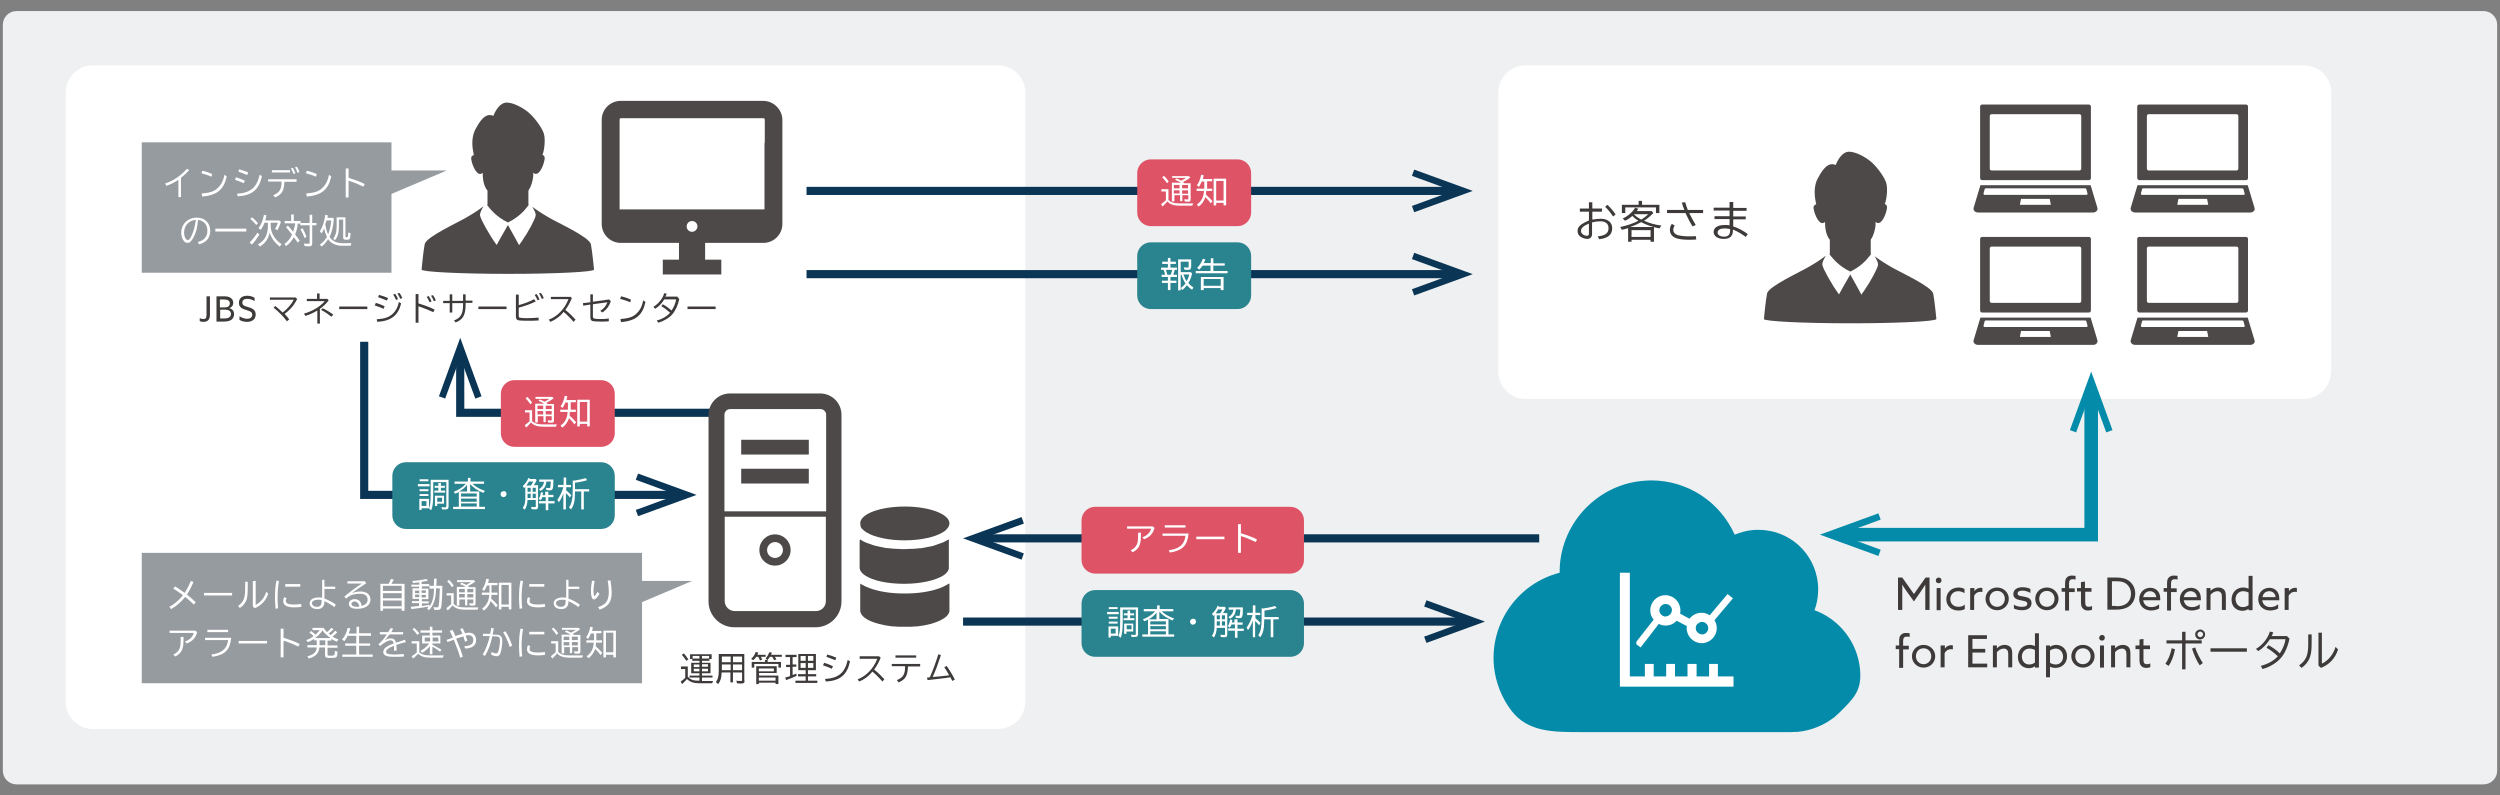
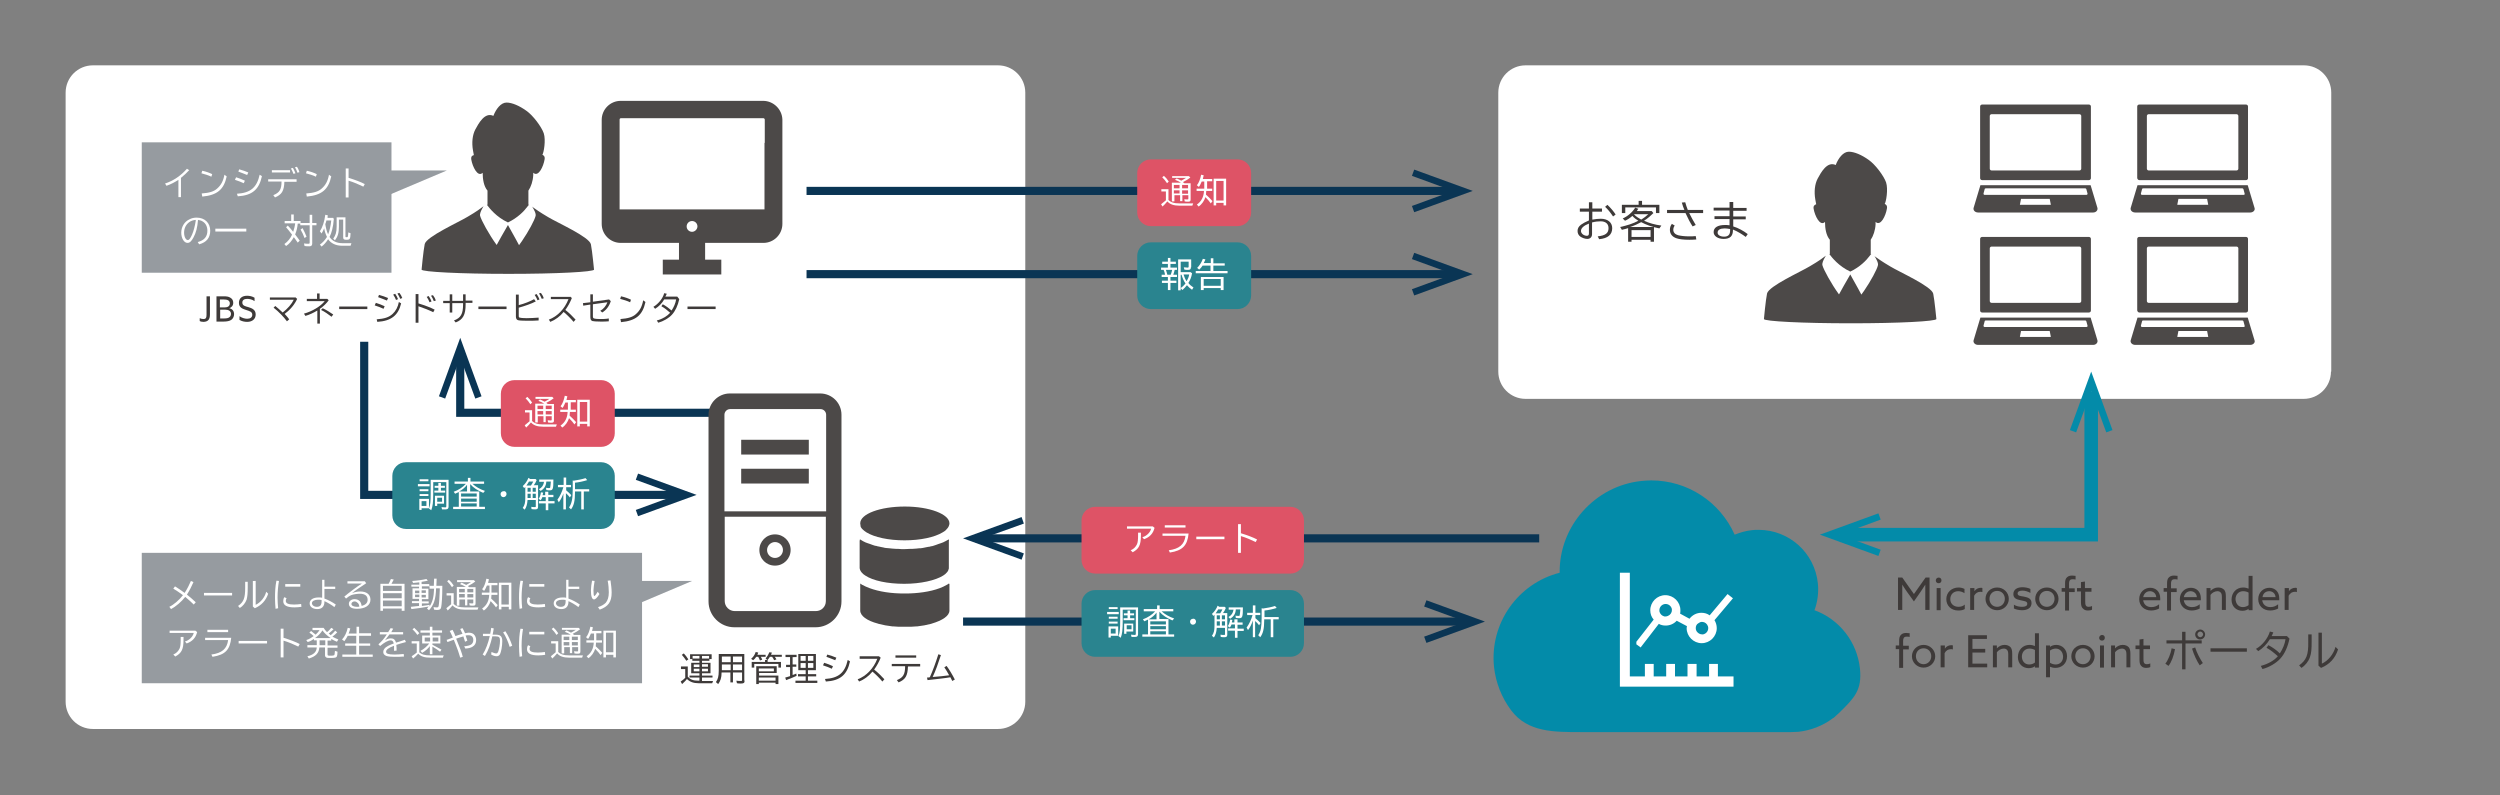
<svg xmlns="http://www.w3.org/2000/svg" version="1.1" id="レイヤー_1" x="0px" y="0px" width="880px" height="280px" viewBox="0 0 880 280" style="enable-background:new 0 0 880 280;" xml:space="preserve">
  <rect x="0" y="0" width="880" height="280" fill="#808080" stroke="none" />
  <style type="text/css">
	.st0{fill:#EEF0F1;}
	.st1{fill:#FFFFFF;}
	.st2{fill:#4C4948;}
	.st3{fill:#038BA9;}
	.st4{fill:#3E3A39;}
	.st5{fill:#969BA0;}
	.st6{fill:#0A3554;}
	.st7{fill:none;stroke:#0A3554;stroke-width:2.866;stroke-miterlimit:10;}
	.st8{fill:none;stroke:#038BA9;stroke-width:4.777;stroke-miterlimit:10;}
	.st9{fill:#DE5366;}
	.st10{fill:#2A848F;}
</style>
  <g>
-     <path class="st0" d="M879,271.3c0,2.6-2.1,4.8-4.8,4.8H5.8c-2.6,0-4.8-2.1-4.8-4.8V8.7c0-2.6,2.1-4.8,4.8-4.8h868.4   c2.6,0,4.8,2.1,4.8,4.8V271.3z" />
-   </g>
+     </g>
  <g>
    <path class="st1" d="M360.9,247c0,5.3-4.3,9.6-9.6,9.6H32.7c-5.3,0-9.6-4.3-9.6-9.6V32.6c0-5.3,4.3-9.6,9.6-9.6h318.6   c5.3,0,9.6,4.3,9.6,9.6V247z" />
  </g>
  <g>
    <path class="st1" d="M820.5,130.8c0,5.3-4.3,9.6-9.6,9.6H537c-5.3,0-9.6-4.3-9.6-9.6V32.6c0-5.3,4.3-9.6,9.6-9.6h274   c5.3,0,9.6,4.3,9.6,9.6V130.8z" />
  </g>
  <g>
    <path class="st2" d="M697.7,63.4h37.6c0.4,0,0.7-0.3,0.7-0.7V37.5c0-0.4-0.3-0.7-0.7-0.7h-37.6c-0.4,0-0.7,0.3-0.7,0.7v25.2   C697,63.1,697.3,63.4,697.7,63.4z M700.4,40.8c0-0.3,0.3-0.6,0.6-0.6h31c0.3,0,0.6,0.3,0.6,0.6v18.6c0,0.3-0.3,0.6-0.6,0.6h-31   c-0.3,0-0.6-0.3-0.6-0.6V40.8z" />
    <path class="st2" d="M738.3,73.2l-2.4-8h-38.8l-2.4,8c-0.2,0.8,0.5,1.6,1.6,1.6h40.5C737.8,74.8,738.5,74,738.3,73.2z M711,72.1   l0.4-2.1h10.1l0.4,2.1H711z M734.4,68.6h-35.8c-0.3,0-0.4-0.2-0.4-0.5l0.4-1.5c0-0.2,0.2-0.3,0.4-0.3H734c0.2,0,0.3,0.1,0.4,0.3   l0.4,1.5C734.9,68.3,734.7,68.6,734.4,68.6z" />
  </g>
  <g>
    <path class="st2" d="M753,63.4h37.6c0.4,0,0.7-0.3,0.7-0.7V37.5c0-0.4-0.3-0.7-0.7-0.7H753c-0.4,0-0.7,0.3-0.7,0.7v25.2   C752.4,63.1,752.7,63.4,753,63.4z M755.7,40.8c0-0.3,0.3-0.6,0.6-0.6h31c0.3,0,0.6,0.3,0.6,0.6v18.6c0,0.3-0.3,0.6-0.6,0.6h-31   c-0.3,0-0.6-0.3-0.6-0.6V40.8z" />
    <path class="st2" d="M793.6,73.2l-2.4-8h-38.8l-2.4,8c-0.2,0.8,0.5,1.6,1.6,1.6h40.5C793.1,74.8,793.9,74,793.6,73.2z M766.4,72.1   l0.4-2.1h10.1l0.4,2.1H766.4z M789.8,68.6H754c-0.3,0-0.4-0.2-0.4-0.5l0.4-1.5c0-0.2,0.2-0.3,0.4-0.3h34.9c0.2,0,0.3,0.1,0.4,0.3   l0.4,1.5C790.2,68.3,790.1,68.6,789.8,68.6z" />
  </g>
  <g>
    <path class="st2" d="M697.7,110h37.6c0.4,0,0.7-0.3,0.7-0.7V84.1c0-0.4-0.3-0.7-0.7-0.7h-37.6c-0.4,0-0.7,0.3-0.7,0.7v25.2   C697,109.7,697.3,110,697.7,110z M700.4,87.4c0-0.3,0.3-0.6,0.6-0.6h31c0.3,0,0.6,0.3,0.6,0.6V106c0,0.3-0.3,0.6-0.6,0.6h-31   c-0.3,0-0.6-0.3-0.6-0.6V87.4z" />
    <path class="st2" d="M738.3,119.8l-2.4-8h-38.8l-2.4,8c-0.2,0.8,0.5,1.6,1.6,1.6h40.5C737.8,121.4,738.5,120.6,738.3,119.8z    M711,118.6l0.4-2.1h10.1l0.4,2.1H711z M734.4,115.1h-35.8c-0.3,0-0.4-0.2-0.4-0.5l0.4-1.5c0-0.2,0.2-0.3,0.4-0.3H734   c0.2,0,0.3,0.1,0.4,0.3l0.4,1.5C734.9,114.9,734.7,115.1,734.4,115.1z" />
  </g>
  <g>
    <path class="st2" d="M753,110h37.6c0.4,0,0.7-0.3,0.7-0.7V84.1c0-0.4-0.3-0.7-0.7-0.7H753c-0.4,0-0.7,0.3-0.7,0.7v25.2   C752.4,109.7,752.7,110,753,110z M755.7,87.4c0-0.3,0.3-0.6,0.6-0.6h31c0.3,0,0.6,0.3,0.6,0.6V106c0,0.3-0.3,0.6-0.6,0.6h-31   c-0.3,0-0.6-0.3-0.6-0.6V87.4z" />
    <path class="st2" d="M793.6,119.8l-2.4-8h-38.8l-2.4,8c-0.2,0.8,0.5,1.6,1.6,1.6h40.5C793.1,121.4,793.9,120.6,793.6,119.8z    M766.4,118.6l0.4-2.1h10.1l0.4,2.1H766.4z M789.8,115.1H754c-0.3,0-0.4-0.2-0.4-0.5l0.4-1.5c0-0.2,0.2-0.3,0.4-0.3h34.9   c0.2,0,0.3,0.1,0.4,0.3l0.4,1.5C790.2,114.9,790.1,115.1,789.8,115.1z" />
  </g>
  <g>
    <path class="st3" d="M654.7,235.3c-1-9.3-7.2-17.3-16-20.5c1.1-3,1.5-6.2,1.2-9.4c-1.1-10.8-10.1-18.9-20.9-18.9   c-0.7,0-1.5,0-2.2,0.1c-2.1,0.2-4.2,0.8-6.2,1.6c-5.2-11.6-16.6-19.1-29.4-19.1c-1.1,0-2.3,0.1-3.4,0.2   c-16.4,1.7-29,15.9-28.8,32.3c-14.8,3.8-24.7,17.9-23.1,33.2c0.6,5.5,2.7,10.8,6,15.2c5.8,7.8,15.1,7.7,24.8,7.7h73.7   c0.7,0,1.5-0.1,2.6-0.1c4.4-0.5,8.6-2.1,12.2-4.8l0.2-0.1c0.3-0.2,0.6-0.5,0.9-0.8l1-0.9C652.7,245.7,655.5,243,654.7,235.3z" />
  </g>
  <g>
    <g>
      <path class="st2" d="M165.9,56.2c0.4,2.4,2.2,6.2,3.9,4.7c0,0,0.1,0,0.1-0.1c0,2.3,0.4,4.8,1.7,6.3v5h-0.1l-0.1,0c0,0,0,0,0,0h0    c0.9,1.2,3.3,4.3,7.4,6.2c3.4-1.6,5.7-4,6.8-5.5c0.2-0.3,0.4-0.5,0.6-0.7l0,0c0,0,0,0,0,0h-0.2v-5c0.9-1.3,1.6-3.4,1.7-5.4    c0-0.3,0-0.6,0-0.9c1.8,1.7,3.6-2.2,4-4.7c0.2-1.1-0.4-1.4-0.7-1.6c0,0-0.1,0-0.1,0c0.5-0.6,1.3-5.2,0.5-7.6    c-0.8-2.3-3.8-6.3-6.1-7.9c-2.5-1.8-5.1-2.9-7-2.9c-2,0-3.7,2.3-4.6,4.6c0,0,0,0,0,0.1c-3.1-1.5-5.3,2.8-6.4,4.8    c-1,1.9-1.3,4.6-0.8,7.4c0.1,0.5,0.2,1.1,0.3,1.6C166.3,54.7,165.7,55,165.9,56.2z" />
      <path class="st2" d="M208,86c-0.5-2.6-12-7.7-15.1-9.6c-2.9-1.7-4.4-2.8-5.4-3.5l-0.2-0.2c0,0,0,0,0,0c0,0,0,0,0,0    c0.7,1.1,1.5,2.6,1.2,3.4c-0.3,1.3-2.4,5.3-4.8,8.8c-0.3,0.5-0.7,0.9-1,1.4c0-0.1-1.8-3.3-3.3-6c-0.2-0.4-0.4-0.8-0.6-1.1    c0,0,0,0,0,0c0,0,0,0,0,0c-1.5,2.5-3.5,6.2-3.9,6.9c0,0.1-0.1,0.1-0.1,0.1c-2.7-3.7-5.4-8.7-5.8-10.2c-0.2-0.7,0.3-1.8,0.8-2.7    c0.1-0.2,0.3-0.5,0.4-0.7l0,0c0,0,0,0,0,0c-0.9,0.7-2.5,1.9-5.6,3.7c-3.1,1.9-14.5,7-15.1,9.6c-0.5,2.4-1.1,9-1.1,9    c0,0.8,13.7,1.5,30.6,1.5s30.1-0.7,30.1-1.5C209.1,95.1,208.5,88.5,208,86z" />
    </g>
    <g>
      <path class="st2" d="M268.6,35.5h-50.1c-3.7,0-6.7,3-6.7,6.7V73h0v5.8c0,3.7,3,6.7,6.7,6.7H239v5.9h-5.7v5.2v0v0h20.6v-5.2h-5.7    v-5.9h20.5c3.7,0,6.7-3,6.7-6.7V73h0V42.1C275.3,38.5,272.3,35.5,268.6,35.5z M243.6,81.6c-1,0-1.9-0.8-1.9-1.9    c0-1,0.8-1.9,1.9-1.9c1,0,1.9,0.8,1.9,1.9C245.5,80.7,244.6,81.6,243.6,81.6z M269.1,50.3L269.1,50.3l0,23.3v0.1h-51V50.3h0v-8.2    c0-0.3,0.2-0.5,0.5-0.5l50.1,0c0.2,0,0.5,0.2,0.5,0.5V50.3L269.1,50.3z" />
    </g>
  </g>
  <g>
    <g>
      <path class="st2" d="M638.4,73.5c0.4,2.4,2.2,6.2,3.9,4.7c0,0,0.1,0,0.1-0.1c0,2.3,0.4,4.8,1.7,6.3v5H644l-0.1,0c0,0,0,0,0,0h0    c0.9,1.2,3.3,4.3,7.4,6.2c3.4-1.6,5.7-4,6.8-5.5c0.2-0.3,0.4-0.5,0.6-0.7l0,0c0,0,0,0,0,0h-0.2v-5c0.9-1.3,1.6-3.4,1.7-5.4    c0-0.3,0-0.6,0-0.9c1.8,1.7,3.6-2.2,4-4.7c0.2-1.1-0.4-1.4-0.7-1.6c0,0-0.1,0-0.1,0c0.5-0.6,1.3-5.2,0.5-7.6    c-0.8-2.3-3.8-6.3-6.1-7.9c-2.5-1.8-5.1-2.9-7-2.9c-2,0-3.7,2.3-4.6,4.6c0,0,0,0,0,0.1c-3.1-1.5-5.3,2.8-6.4,4.8    c-1,1.9-1.3,4.6-0.8,7.4c0.1,0.5,0.2,1.1,0.3,1.6C638.8,72.1,638.2,72.4,638.4,73.5z" />
      <path class="st2" d="M680.5,103.4c-0.5-2.6-12-7.7-15.1-9.6c-2.9-1.7-4.4-2.8-5.4-3.5l-0.2-0.2c0,0,0,0,0,0c0,0,0,0,0,0    c0.7,1.1,1.5,2.6,1.2,3.4c-0.3,1.3-2.4,5.3-4.8,8.8c-0.3,0.5-0.7,0.9-1,1.4c0-0.1-1.8-3.3-3.3-6c-0.2-0.4-0.4-0.8-0.6-1.1    c0,0,0,0,0,0c0,0,0,0,0,0c-1.5,2.5-3.5,6.2-3.9,6.9c0,0.1-0.1,0.1-0.1,0.1c-2.7-3.7-5.4-8.7-5.8-10.2c-0.2-0.7,0.3-1.8,0.8-2.7    c0.1-0.2,0.3-0.5,0.4-0.7l0,0c0,0,0,0,0,0c-0.9,0.7-2.5,1.9-5.6,3.7c-3.1,1.9-14.5,7-15.1,9.6c-0.5,2.4-1.1,9-1.1,9    c0,0.8,13.7,1.5,30.6,1.5c16.9,0,30.1-0.7,30.1-1.5C681.6,112.4,681,105.8,680.5,103.4z" />
    </g>
  </g>
  <g>
    <g>
      <path class="st4" d="M70.3,112c0.4,0.2,0.9,0.3,1.3,0.3c1,0,1.1-0.6,1.1-1.6v-6.4h1.2v6.3c0,1.1-0.2,1.6-0.5,2    c-0.4,0.5-1.1,0.7-1.8,0.7c-0.5,0-1-0.1-1.3-0.3V112z" />
      <path class="st4" d="M76.3,104.3h2.4c1.1,0,1.8,0.1,2.4,0.5c0.7,0.4,1,1,1,1.8c0,1-0.6,1.6-1.4,1.9v0c1,0.2,1.7,0.9,1.7,2.1    c0,0.8-0.4,1.6-1,2c-0.6,0.4-1.5,0.6-2.8,0.6h-2.4V104.3z M79.2,108.2c0.9,0,1.7-0.4,1.7-1.4c0-0.6-0.3-0.9-0.6-1.1    c-0.4-0.2-0.9-0.3-1.8-0.3h-1.1v2.8H79.2z M78.7,112.1c1,0,1.6-0.1,2-0.4c0.3-0.2,0.6-0.6,0.6-1.2c0-1-0.8-1.5-2.1-1.5h-1.7v3.1    H78.7z" />
      <path class="st4" d="M84.3,111.3c0.8,0.6,1.9,0.9,2.7,0.9c1.1,0,1.8-0.5,1.8-1.4c0-1.1-1-1.3-2.2-1.7c-1.3-0.4-2.5-0.9-2.5-2.5    c0-1.6,1.1-2.5,2.9-2.5c0.8,0,1.8,0.2,2.6,0.7v1.2c-0.8-0.6-1.8-0.8-2.6-0.8c-1,0-1.7,0.4-1.7,1.3c0,1.1,1,1.3,2.1,1.6    c1.3,0.4,2.6,0.9,2.6,2.6c0,1.6-1.2,2.6-3,2.6c-0.9,0-1.9-0.2-2.7-0.7V111.3z" />
      <path class="st4" d="M103.9,104.6l0.7,0.6c-0.9,2-2.4,3.8-4.4,5.3c0.7,0.8,1.2,1.3,1.6,1.9l-0.8,0.7c-1-1.4-2.9-3.4-4.7-4.8    l0.6-0.6c0.7,0.6,1.7,1.4,2.6,2.3c1.7-1.3,3.2-3,3.9-4.5h-8.4v-0.8H103.9z" />
      <path class="st4" d="M112.5,103.3v1.9h2.7l0.5,0.5c-0.7,1-1.8,2.1-3.1,3v5.2h-0.9v-4.6c-1.3,0.8-2.8,1.5-4.2,1.9l-0.5-0.8    c2.9-0.8,5.9-2.6,7.3-4.4H108v-0.8h3.6v-1.9H112.5z M116.7,111.5c-1.2-0.9-2.4-1.8-3.7-2.4l0.6-0.6c1.3,0.6,2.7,1.5,3.7,2.2    L116.7,111.5z" />
      <path class="st4" d="M129.3,107.9v0.9h-9.9v-0.9H129.3z" />
      <path class="st4" d="M135,108.7c-0.8-0.4-1.9-0.8-3.1-1.2l0.4-0.9c1,0.3,2.3,0.8,3.1,1.2L135,108.7z M132.6,112.4    c2.7-0.2,4.3-0.7,5.6-1.9c1.1-1,1.9-2.5,2.2-4.2l0.8,0.5c-1,4.2-3.5,6.2-8.4,6.5L132.6,112.4z M136.2,105.8    c-0.9-0.4-2.1-0.8-3.1-1.2l0.3-0.8c1.1,0.3,2.3,0.7,3.2,1.1L136.2,105.8z M139.4,105.6c-0.2-0.6-0.6-1.3-1-1.9l0.7-0.3    c0.4,0.6,0.8,1.3,1,1.9L139.4,105.6z M140.9,105.2c-0.3-0.7-0.7-1.4-1-1.9l0.7-0.2c0.4,0.5,0.8,1.2,1,1.8L140.9,105.2z" />
      <path class="st4" d="M147.3,103.5v3.3c2.3,0.7,4.4,1.5,5.7,2.2l-0.5,0.9c-1.4-0.7-3.4-1.5-5.2-2.1v5.8h-1v-10.1H147.3z     M151.2,106.4c-0.2-0.6-0.6-1.3-1-1.9l0.7-0.3c0.4,0.6,0.8,1.3,1,1.9L151.2,106.4z M152.7,106c-0.2-0.6-0.6-1.4-1-1.9l0.7-0.2    c0.4,0.5,0.8,1.2,1,1.9L152.7,106z" />
      <path class="st4" d="M163.9,103.5v2.3h2.4v0.8h-2.4v0.5c0,3.7-0.9,5.4-3.5,6.4l-0.6-0.7c2.4-0.9,3.2-2.3,3.2-5.6v-0.5h-3.8v3.3    h-0.9v-3.3h-2.3v-0.8h2.3v-2.3h0.9v2.3h3.8v-2.3H163.9z" />
      <path class="st4" d="M178.3,107.9v0.9h-9.9v-0.9H178.3z" />
      <path class="st4" d="M182.6,103.7v3.7c2-0.5,4.2-1.4,5.4-2.1l0.6,0.8c-1.5,0.8-4.1,1.7-6,2.2v2.9c0,0.4,0.1,0.5,0.3,0.6    c0.3,0.1,1.2,0.2,2.5,0.2c1.4,0,2.6-0.1,4.2-0.2v1c-1.3,0.1-2.3,0.1-3.8,0.1c-2.6,0-3.4-0.1-3.7-0.3c-0.3-0.2-0.5-0.6-0.5-1.2    v-7.7H182.6z M189.2,105.7c-0.2-0.6-0.6-1.3-1-1.9l0.7-0.3c0.4,0.6,0.8,1.3,1,1.9L189.2,105.7z M190.7,105.2    c-0.3-0.7-0.6-1.4-1-1.9l0.7-0.2c0.4,0.5,0.8,1.2,1,1.9L190.7,105.2z" />
      <path class="st4" d="M200.7,104.4l0.6,0.5c-0.6,1.5-1.3,2.8-2.3,4.2c1.2,0.9,2.5,2.2,3.6,3.4l-0.7,0.8c-0.9-1.1-2.3-2.5-3.5-3.5    c-1.2,1.5-2.9,2.8-4.7,3.5l-0.5-0.8c3-1.1,5.6-3.8,6.9-7.2h-6.2v-0.8H200.7z" />
      <path class="st4" d="M208.7,103.5v2.7l5.7-0.8l0.6,0.6c-0.6,1.9-1.7,3.2-3,4l-0.7-0.6c1.1-0.6,2.1-1.8,2.5-3l-5.1,0.7v4.2    c0,0.5,0.1,0.7,0.4,0.8c0.3,0.1,1,0.2,2,0.2c1.1,0,2,0,3.2-0.2v1c-1,0.1-1.9,0.1-2.8,0.1c-1.7,0-2.6-0.1-3-0.2    c-0.5-0.2-0.7-0.6-0.7-1.5v-4.3l-2.5,0.4l-0.1-0.9l2.6-0.3v-2.8H208.7z" />
      <path class="st4" d="M221.8,106.4c-1-0.5-2.4-0.9-3.5-1.2l0.3-0.9c1.4,0.3,2.7,0.8,3.5,1.2L221.8,106.4z M218.4,112.3    c2.7-0.2,4.3-0.7,5.4-1.7c1.4-1.2,2.2-2.7,2.6-4.9l0.8,0.6c-1,4.6-3.3,6.6-8.6,7.1L218.4,112.3z" />
      <path class="st4" d="M239.1,105.3c-0.5,2.3-1.4,4.2-2.6,5.5c-1.1,1.2-3,2.3-4.8,2.8l-0.5-0.8c2-0.5,3.6-1.5,4.7-2.7    c-1-0.9-2-1.7-3.1-2.3l0.5-0.7c1.1,0.6,2.2,1.4,3.1,2.2c0.8-1.2,1.4-2.6,1.6-3.9h-4.2c-0.8,1.4-1.9,2.5-3.2,3.3l-0.6-0.7    c1.7-1,3.3-2.9,3.8-4.8l0.9,0.2l0,0c-0.2,0.5-0.3,0.7-0.5,1h4.2L239.1,105.3z" />
      <path class="st4" d="M251.9,107.9v0.9H242v-0.9H251.9z" />
    </g>
  </g>
  <g>
    <g>
      <path class="st4" d="M671.1,208.1c-0.5-0.7-1-1.5-1.5-2.3l0,0c0,0.7,0,1.5,0,2.5v6.4h-1.5v-11.4h1.5l4.1,5.8l4.1-5.8h1.4v11.4    h-1.5v-6.4c0-0.9,0-1.8,0-2.5l0,0c-0.5,0.8-1,1.5-1.5,2.3l-2.5,3.6L671.1,208.1z" />
      <path class="st4" d="M682.4,203.3c0.6,0,1,0.4,1,1c0,0.6-0.4,1-1,1c-0.6,0-1-0.4-1-1C681.4,203.8,681.8,203.3,682.4,203.3z     M681.7,207h1.4v7.8h-1.4V207z" />
      <path class="st4" d="M691.6,214.4c-0.7,0.4-1.5,0.5-2.3,0.5c-2.5,0-4.2-1.7-4.2-4c0-2.4,1.9-4.1,4.3-4.1c0.8,0,1.5,0.2,2.1,0.5    v1.5c-0.6-0.4-1.4-0.7-2.2-0.7c-1.7,0-2.8,1.2-2.8,2.8c0,1.6,1.2,2.7,2.9,2.7c0.9,0,1.7-0.3,2.2-0.8V214.4z" />
      <path class="st4" d="M693.6,207h1.4v1.1l0,0c0.5-0.8,1.4-1.2,2.3-1.2c0.2,0,0.3,0,0.5,0.1v1.4c-0.2,0-0.4-0.1-0.6-0.1    c-1.1,0-1.8,0.5-2.3,1.4v5h-1.4V207z" />
      <path class="st4" d="M703,206.8c2.3,0,4.1,1.8,4.1,4s-1.8,4-4.1,4s-4.1-1.8-4.1-4S700.6,206.8,703,206.8z M703,213.6    c1.5,0,2.7-1.2,2.7-2.8c0-1.6-1.1-2.8-2.7-2.8s-2.7,1.2-2.7,2.8C700.3,212.4,701.4,213.6,703,213.6z" />
      <path class="st4" d="M708.8,212.8c0.9,0.6,2,0.8,3,0.8c1.1,0,1.8-0.3,1.8-1.1c0-0.9-1.1-0.9-2.3-1.2c-1.5-0.3-2.6-0.7-2.6-2.2    c0-1.6,1.4-2.4,3.2-2.4c0.9,0,2,0.2,2.8,0.6v1.4c-0.9-0.5-1.9-0.8-2.8-0.8c-1,0-1.7,0.3-1.7,1c0,0.9,1.1,0.9,2.2,1.1    c1.5,0.3,2.7,0.7,2.7,2.3c0,1.8-1.6,2.5-3.3,2.5c-1,0-2.1-0.2-2.9-0.6V212.8z" />
      <path class="st4" d="M720.5,206.8c2.3,0,4.1,1.8,4.1,4s-1.8,4-4.1,4s-4.1-1.8-4.1-4S718.1,206.8,720.5,206.8z M720.5,213.6    c1.5,0,2.7-1.2,2.7-2.8c0-1.6-1.1-2.8-2.7-2.8s-2.7,1.2-2.7,2.8C717.8,212.4,718.9,213.6,720.5,213.6z" />
      <path class="st4" d="M726.9,208.3h-1.2V207h1.2v-1.5c0-1,0.1-1.8,0.7-2.3c0.5-0.5,1.2-0.6,1.8-0.6c0.4,0,0.9,0.1,1.2,0.1v1.3    c-0.3-0.1-0.8-0.1-1.1-0.1c-1,0-1.2,0.7-1.2,1.5v1.7h2v1.3h-2v6.5h-1.4V208.3z" />
      <path class="st4" d="M732.5,212v-3.8h-1.4V207h1.4v-2.1l1.4-0.2v2.3h2.3v1.3H734v3.5c0,1,0.1,1.8,1.2,1.8c0.4,0,0.9-0.1,1.2-0.3    v1.3c-0.3,0.2-0.9,0.3-1.4,0.3c-0.6,0-1.3-0.1-1.8-0.7C732.7,213.8,732.5,213.1,732.5,212z" />
-       <path class="st4" d="M741.9,203.3h3.1c1.5,0,2.9,0.2,4,0.9c1.6,1,2.6,2.7,2.6,4.7c0,1.9-0.8,3.6-2.3,4.6c-1.2,0.8-2.7,1.1-4.7,1.1    h-2.8V203.3z M744.9,213.4c1.4,0,2.5-0.2,3.4-0.8c1.1-0.7,1.8-2,1.8-3.6c0-1.7-0.8-2.9-1.8-3.6c-1-0.7-2.2-0.8-3.4-0.8h-1.5v8.7    H744.9z" />
      <path class="st4" d="M754.4,211.3c0.2,1.5,1.3,2.4,2.9,2.4c1.1,0,2-0.4,2.7-1v1.5c-0.7,0.4-1.8,0.7-2.8,0.7c-2.4,0-4.2-1.6-4.2-4    c0-2.4,1.8-4,3.9-4c1.9,0,3.5,1.3,3.5,3.7c0,0.2,0,0.5,0,0.7H754.4z M754.4,210.2h4.6c-0.1-1.5-1.3-2.1-2.2-2.1    C755.8,208.1,754.7,208.7,754.4,210.2z" />
      <path class="st4" d="M762.8,208.3h-1.2V207h1.2v-1.5c0-1,0.1-1.8,0.7-2.3c0.5-0.5,1.2-0.6,1.8-0.6c0.4,0,0.9,0.1,1.2,0.1v1.3    c-0.3-0.1-0.8-0.1-1.1-0.1c-1,0-1.2,0.7-1.2,1.5v1.7h2v1.3h-2v6.5h-1.4V208.3z" />
      <path class="st4" d="M768.7,211.3c0.2,1.5,1.3,2.4,2.9,2.4c1.1,0,2-0.4,2.7-1v1.5c-0.7,0.4-1.8,0.7-2.8,0.7c-2.4,0-4.2-1.6-4.2-4    c0-2.4,1.8-4,3.9-4c1.9,0,3.5,1.3,3.5,3.7c0,0.2,0,0.5,0,0.7H768.7z M768.7,210.2h4.6c-0.1-1.5-1.3-2.1-2.2-2.1    C770.1,208.1,769,208.7,768.7,210.2z" />
      <path class="st4" d="M776.7,207h1.4v1l0,0c0.7-0.7,1.6-1.2,2.7-1.2c0.9,0,1.6,0.3,2.1,0.8c0.4,0.5,0.6,1.1,0.6,2.3v4.8h-1.4v-4.5    c0-0.8-0.1-1.3-0.4-1.6c-0.3-0.4-0.8-0.5-1.2-0.5c-0.9,0-1.9,0.6-2.4,1.3v5.3h-1.4V207z" />
      <path class="st4" d="M789.6,206.8c0.8,0,1.4,0.2,1.9,0.4l0,0v-4.5h1.4v12.1h-1.4v-0.5l0,0c-0.5,0.4-1.2,0.7-2.2,0.7    c-2.1,0-3.8-1.5-3.8-3.9C785.5,208.6,787.2,206.8,789.6,206.8z M789.5,213.7c0.8,0,1.5-0.3,2-0.7v-4.4c-0.5-0.3-1.2-0.5-1.9-0.5    c-1.6,0-2.7,1.2-2.7,2.8C787,212.5,787.9,213.7,789.5,213.7z" />
      <path class="st4" d="M796.3,211.3c0.2,1.5,1.3,2.4,2.9,2.4c1.1,0,2-0.4,2.7-1v1.5c-0.7,0.4-1.8,0.7-2.8,0.7c-2.4,0-4.2-1.6-4.2-4    c0-2.4,1.8-4,3.9-4c1.9,0,3.5,1.3,3.5,3.7c0,0.2,0,0.5,0,0.7H796.3z M796.4,210.2h4.6c-0.1-1.5-1.3-2.1-2.2-2.1    C797.7,208.1,796.6,208.7,796.4,210.2z" />
      <path class="st4" d="M804.3,207h1.4v1.1l0,0c0.5-0.8,1.4-1.2,2.3-1.2c0.2,0,0.3,0,0.5,0.1v1.4c-0.2,0-0.4-0.1-0.6-0.1    c-1.1,0-1.8,0.5-2.3,1.4v5h-1.4V207z" />
      <path class="st4" d="M668.5,228.5h-1.2v-1.3h1.2v-1.5c0-1,0.1-1.8,0.7-2.3c0.5-0.5,1.2-0.6,1.8-0.6c0.4,0,0.9,0.1,1.2,0.1v1.3    c-0.3-0.1-0.8-0.1-1.1-0.1c-1,0-1.2,0.7-1.2,1.5v1.7h2v1.3h-2v6.5h-1.4V228.5z" />
      <path class="st4" d="M677.1,227c2.3,0,4.1,1.8,4.1,4s-1.8,4-4.1,4s-4.1-1.8-4.1-4S674.8,227,677.1,227z M677.1,233.8    c1.5,0,2.7-1.2,2.7-2.8c0-1.6-1.1-2.8-2.7-2.8s-2.7,1.2-2.7,2.8C674.4,232.6,675.6,233.8,677.1,233.8z" />
      <path class="st4" d="M683.2,227.2h1.4v1.1l0,0c0.5-0.8,1.4-1.2,2.3-1.2c0.2,0,0.3,0,0.5,0.1v1.4c-0.2,0-0.4-0.1-0.6-0.1    c-1.1,0-1.8,0.5-2.3,1.4v5h-1.4V227.2z" />
      <path class="st4" d="M692.8,223.6h6.6v1.3h-5.1v3.5h4.5v1.3h-4.5v3.9h5.2v1.3h-6.7V223.6z" />
      <path class="st4" d="M701.5,227.2h1.4v1l0,0c0.7-0.7,1.6-1.2,2.7-1.2c0.9,0,1.6,0.3,2.1,0.8c0.4,0.5,0.6,1.1,0.6,2.3v4.8h-1.4    v-4.5c0-0.8-0.1-1.3-0.4-1.6c-0.3-0.4-0.8-0.5-1.2-0.5c-0.9,0-1.9,0.6-2.4,1.3v5.3h-1.4V227.2z" />
      <path class="st4" d="M714.4,227c0.8,0,1.4,0.2,1.9,0.4l0,0v-4.5h1.4V235h-1.4v-0.5l0,0c-0.5,0.4-1.2,0.7-2.2,0.7    c-2.1,0-3.8-1.5-3.8-3.9C710.3,228.8,712,227,714.4,227z M714.3,233.9c0.8,0,1.5-0.3,2-0.7v-4.4c-0.5-0.3-1.2-0.5-1.9-0.5    c-1.6,0-2.7,1.2-2.7,2.8C711.7,232.7,712.7,233.9,714.3,233.9z" />
      <path class="st4" d="M721.6,238.4h-1.4v-11.2h1.4v0.5l0,0c0.5-0.4,1.3-0.7,2.2-0.7c2.1,0,3.8,1.6,3.8,4c0,2.5-1.8,4.1-4.1,4.1    c-0.8,0-1.4-0.2-1.9-0.4l0,0V238.4z M723.6,233.9c1.5,0,2.6-1.1,2.6-2.7c0-1.6-1-2.9-2.6-2.9c-0.7,0-1.5,0.3-2,0.7v4.3    C722.1,233.6,722.8,233.9,723.6,233.9z" />
      <path class="st4" d="M733.2,227c2.3,0,4.1,1.8,4.1,4s-1.8,4-4.1,4s-4.1-1.8-4.1-4S730.8,227,733.2,227z M733.2,233.8    c1.5,0,2.7-1.2,2.7-2.8c0-1.6-1.1-2.8-2.7-2.8s-2.7,1.2-2.7,2.8C730.5,232.6,731.6,233.8,733.2,233.8z" />
      <path class="st4" d="M739.9,223.5c0.6,0,1,0.4,1,1c0,0.6-0.4,1-1,1c-0.6,0-1-0.4-1-1C738.9,224,739.4,223.5,739.9,223.5z     M739.2,227.2h1.4v7.8h-1.4V227.2z" />
      <path class="st4" d="M743.1,227.2h1.4v1l0,0c0.7-0.7,1.6-1.2,2.7-1.2c0.9,0,1.6,0.3,2.1,0.8c0.4,0.5,0.6,1.1,0.6,2.3v4.8h-1.4    v-4.5c0-0.8-0.1-1.3-0.4-1.6c-0.3-0.4-0.8-0.5-1.2-0.5c-0.9,0-1.9,0.6-2.4,1.3v5.3h-1.4V227.2z" />
      <path class="st4" d="M753.1,232.3v-3.8h-1.4v-1.3h1.4v-2.1l1.4-0.2v2.3h2.3v1.3h-2.3v3.5c0,1,0.1,1.8,1.2,1.8    c0.4,0,0.9-0.1,1.2-0.3v1.3c-0.3,0.2-0.9,0.3-1.4,0.3c-0.6,0-1.3-0.1-1.8-0.7C753.3,234,753.1,233.4,753.1,232.3z" />
      <path class="st4" d="M762.2,233.6c0.9-1.1,1.9-3.4,2.2-5.4l1.2,0.3c-0.4,2.3-1.3,4.7-2.3,5.9L762.2,233.6z M769.3,222.4v3h5.7v1.1    h-5.7v9.1h-1.2v-9.1h-5.5v-1.1h5.5v-3H769.3z M774.3,234.2c-0.9-1.3-2.1-3.8-2.7-5.9l1.1-0.4c0.5,1.7,1.7,4,2.7,5.5L774.3,234.2z     M776.2,223.3c0,1-0.8,1.8-1.8,1.8c-0.9,0-1.7-0.8-1.7-1.8c0-0.9,0.8-1.7,1.8-1.7C775.4,221.6,776.2,222.4,776.2,223.3z     M773.5,223.3c0,0.5,0.5,1,1,1s1-0.5,1-1s-0.5-1-1-1S773.5,222.8,773.5,223.3z" />
      <path class="st4" d="M790.9,228.2v1.2h-12.8v-1.2H790.9z" />
      <path class="st4" d="M805.9,224.8c-0.6,2.9-1.7,5.4-3.3,7.1c-1.5,1.6-3.9,3-6.2,3.6l-0.6-1.1c2.6-0.7,4.7-1.9,6-3.4    c-1.3-1.2-2.6-2.2-4-3l0.7-0.9c1.5,0.8,2.9,1.8,4,2.9c1-1.5,1.8-3.4,2-5H799c-1.1,1.8-2.5,3.2-4.1,4.2l-0.8-0.8    c2.2-1.2,4.2-3.7,4.9-6.1l1.2,0.3l0,0c-0.3,0.6-0.3,0.9-0.6,1.3h5.4L805.9,224.8z" />
      <path class="st4" d="M813.7,223.2v2.6c0,2.7-0.1,4.1-0.6,5.5c-0.5,1.5-1.6,2.9-3,3.8l-0.8-0.9c2.5-1.8,3.3-3.6,3.2-8.3v-2.6H813.7    z M817.3,222.8v10.8c2.2-1,4.1-3.3,4.8-5.9l0.9,0.9c-1,3.1-3,5.3-6,6.5l-0.9-0.8v-11.6H817.3z" />
    </g>
  </g>
  <g>
    <g>
      <path class="st4" d="M560.5,71.2v2.2h3.4v1.1h-3.4v2.8c1-0.2,2.2-0.3,3-0.3c2.4,0,4,1.3,4,3.3c0,2.3-1.5,3.6-4.6,3.9l-0.5-1    c2.7-0.3,3.8-1.1,3.8-2.9c0-1.5-1-2.4-2.8-2.4c-0.8,0-1.9,0.1-3,0.4v4.1c0,1.1-0.7,1.7-1.7,1.7c-0.8,0-1.8-0.4-2.4-0.8    c-0.7-0.5-1-1.2-1-2c0-0.8,0.3-1.5,1.2-2.2c0.7-0.5,1.6-1,2.8-1.5v-3.1h-3.2v-1.1h3.2v-2.2H560.5z M559.3,78.7    c-1.8,0.7-2.8,1.6-2.8,2.6c0,0.9,1,1.7,2.1,1.7c0.5,0,0.7-0.3,0.7-0.8V78.7z M567.8,76.2c-0.8-1.2-1.8-2.5-2.8-3.4l0.8-0.7    c1.1,1,2.1,2.2,2.9,3.4L567.8,76.2z" />
      <path class="st4" d="M582.2,85.1H581v-0.7h-6.7v0.7h-1.2v-4.8c-0.7,0.2-1.2,0.4-2.2,0.6l-0.6-1c2.3-0.5,4.6-1.2,6.4-2.2    c-0.7-0.4-1.5-1-2.1-1.7c-0.9,0.8-1.7,1.3-2.6,1.7l-0.8-0.8c1.8-0.8,3.4-2.2,4.4-3.8l1.1,0.4c-0.3,0.4-0.4,0.5-0.5,0.8h5.2L582,75    c-0.9,0.9-2,1.9-3.3,2.7c1.7,0.8,3.8,1.4,6.1,1.7l-0.7,1c-2.6-0.5-4.7-1.3-6.4-2.2c-1.1,0.6-2.4,1.2-3.9,1.7h8.4V85.1z     M584.1,72.1V75h-1.2V73h-10.8V75h-1.2v-2.9h5.9v-1.4h1.2v1.4H584.1z M574.3,83.4h6.7v-2.4h-6.7V83.4z M575.3,75.4l-0.1,0.1    c0.7,0.7,1.6,1.3,2.5,1.8c1-0.6,2-1.4,2.5-1.9L575.3,75.4L575.3,75.4z" />
      <path class="st4" d="M592.9,73.9c-0.3-0.7-0.7-1.8-0.9-2.6l1.2-0.1c0.2,0.8,0.6,1.9,0.9,2.7h5.4V75h-4.9c0.7,1.4,1.5,2.9,2.3,4.2    l-1.1,0.5c-0.8-1.2-1.7-2.9-2.5-4.7h-6.5v-1.1H592.9z M597.1,84.3c-1.2,0.1-1.9,0.1-2.5,0.1c-2,0-3.5-0.2-4.4-0.5    c-1.6-0.5-2.4-1.6-2.4-3c0-0.8,0.2-1.4,0.7-2.1l1,0.6c-0.3,0.4-0.5,0.9-0.5,1.5c0,0.9,0.6,1.6,1.7,1.9c0.8,0.2,2.2,0.4,3.9,0.4    c0.8,0,1.4,0,2.3-0.1L597.1,84.3z" />
      <path class="st4" d="M610.1,71.2v2h4.7v1h-4.7v2h4.4v1h-4.4v2.5c1.7,0.5,3.7,1.6,5.1,2.7l-0.7,1c-1.2-0.9-2.8-1.9-4.5-2.6v0.2    c0,2.1-1,3.1-3.3,3.1c-2,0-3.5-1-3.5-2.4c0-1.6,1.4-2.5,4-2.5c0.5,0,1,0,1.6,0.1v-2.2h-5.3v-1h5.3v-2h-5.6v-1h5.6v-2H610.1z     M608.9,80.6c-0.6-0.1-1.2-0.2-1.8-0.2c-1.6,0-2.5,0.5-2.5,1.5c0,0.8,0.9,1.4,2.3,1.4c1.4,0,2.1-0.7,2.1-2.1V80.6z" />
    </g>
  </g>
  <g>
    <rect x="49.9" y="50.1" class="st5" width="87.9" height="45.9" />
    <g>
      <path class="st1" d="M62.8,63.3c-1.2,0.8-2.7,1.6-4.2,2.1l-0.5-0.8c3-1,5.5-2.7,7.7-5.2l0.8,0.5c-0.8,0.9-1.9,1.9-2.9,2.7v6.8    h-0.9V63.3z" />
      <path class="st1" d="M74.4,62.2c-1-0.5-2.4-0.9-3.5-1.2l0.3-0.9c1.4,0.3,2.7,0.8,3.5,1.2L74.4,62.2z M71,68.1    c2.7-0.2,4.3-0.7,5.4-1.7c1.4-1.2,2.2-2.7,2.6-4.9l0.8,0.6c-1,4.6-3.3,6.6-8.6,7.1L71,68.1z" />
      <path class="st1" d="M85.8,64.5c-0.8-0.4-1.9-0.8-3.1-1.2l0.4-0.9c1,0.3,2.3,0.8,3.1,1.2L85.8,64.5z M83.4,68.2    c4.8-0.3,7-2.2,8-6.7l0.8,0.5c-1,4.7-3.4,6.8-8.5,7.1L83.4,68.2z M87,61.6c-0.9-0.4-2.1-0.8-3.1-1.2l0.3-0.8    c1.1,0.3,2.3,0.7,3.2,1.1L87,61.6z" />
      <path class="st1" d="M104.4,63.1V64h-4.3c-0.1,3.2-0.9,4.5-3.3,5.5l-0.6-0.8c2.2-0.9,2.9-2,2.9-4.8h-4.7v-0.8H104.4z M102.1,59.9    v0.8h-6.4v-0.8H102.1z M103.3,61.2c-0.2-0.6-0.6-1.4-0.9-1.9l0.7-0.2c0.3,0.5,0.7,1.3,0.9,1.9L103.3,61.2z M104.7,60.8    c-0.2-0.6-0.5-1.4-0.9-1.9l0.7-0.2c0.4,0.5,0.7,1.2,0.9,1.9L104.7,60.8z" />
      <path class="st1" d="M111.2,62.2c-1-0.5-2.4-0.9-3.5-1.2l0.3-0.9c1.4,0.3,2.7,0.8,3.5,1.2L111.2,62.2z M107.8,68.1    c2.7-0.2,4.3-0.7,5.4-1.7c1.4-1.2,2.2-2.7,2.6-4.9l0.8,0.6c-1,4.6-3.3,6.6-8.6,7.1L107.8,68.1z" />
      <path class="st1" d="M122.7,59.3v3.3c2.3,0.7,4.4,1.5,5.7,2.2l-0.5,0.9c-1.4-0.7-3.5-1.6-5.2-2.1v5.9h-1V59.3H122.7z" />
      <path class="st1" d="M69.6,85.2c2.3-0.6,3.4-1.9,3.4-4c0-1.4-0.6-2.6-1.6-3.2c-0.4-0.3-1-0.5-1.7-0.6C69.5,80,69,82,68.1,83.6    c-0.7,1.3-1.3,1.9-2.1,1.9c-1.2,0-2.2-1.6-2.2-3.6c0-2,1.1-3.9,2.9-4.7c0.7-0.4,1.6-0.6,2.5-0.6c2.9,0,4.8,1.9,4.8,4.6    c0,2.5-1.3,4.1-3.9,4.8L69.6,85.2z M68.9,77.4c-0.9,0.1-1.6,0.3-2.3,0.8c-1.2,0.9-1.8,2.2-1.8,3.7c0,1.4,0.6,2.6,1.3,2.6    c0.5,0,0.9-0.6,1.5-1.9c0.6-1.4,1-3,1.3-4.9L68.9,77.4z" />
      <path class="st1" d="M86.7,80.5v1H75.8v-1H86.7z" />
-       <path class="st1" d="M87.9,85.3c0.9-0.8,1.8-2,2.7-3.4l0.7,0.7c-0.9,1.4-1.8,2.7-2.7,3.5L87.9,85.3z M90.2,79.2    c-0.6-0.7-1.3-1.5-2.1-2.1l0.6-0.6c0.7,0.5,1.5,1.3,2.1,2.1L90.2,79.2z M93.1,78.4c-0.3,0.9-0.8,1.8-1.3,2.5L91,80.3    c0.9-1.2,1.6-2.8,1.9-4.7l0.9,0.2c-0.2,1-0.3,1.2-0.4,1.8h4.9l0.6,0.5c-0.3,1-0.8,2.1-1.2,2.9l-0.9-0.4c0.4-0.6,0.8-1.5,1-2.2    h-2.5v1.4c0.1,2.3,1.6,4.8,3.8,6.1l-0.6,0.9c-1.8-1.3-3.1-3.2-3.6-5c-0.3,2.1-1.5,3.8-3.4,5l-0.7-0.8c2.3-1.2,3.5-3.3,3.5-6.4    v-1.2H93.1z" />
      <path class="st1" d="M105.8,77.9v0.6h3.2v-2.9h0.9v2.9h1.5v0.8h-1.5v6.4c0,0.7-0.3,1-1,1c-0.5,0-1.2,0-1.7-0.1l-0.2-0.9    c0.6,0.1,1.3,0.1,1.6,0.1c0.3,0,0.4-0.1,0.4-0.4v-6.1h-3.3v-0.6h-0.9c-0.1,1.3-0.4,2.6-0.9,3.8c0,0.1,0.1,0.2,0.2,0.3    c0.4,0.6,0.8,1,1.4,1.9l-0.7,0.7c-0.5-0.7-0.7-1-1.2-1.7l-0.2-0.2c-0.7,1.3-1.6,2.4-2.7,3.1l-0.6-0.7c1.1-0.8,2.1-1.9,2.7-3.3    c-0.8-1.1-1.6-2-2.1-2.6l0.6-0.6c0.5,0.5,1.2,1.3,1.9,2.2c0.3-0.9,0.6-2,0.7-3h-3.7v-0.8h2.3v-2.3h0.9v2.3H105.8z M107.2,83.8    c-0.4-1.1-0.9-2.2-1.4-3l0.7-0.5c0.5,0.9,1,2,1.4,3L107.2,83.8z" />
      <path class="st1" d="M117.5,77.1c-0.2,2.8-0.8,5-1.5,6.3c0.9,1.4,2.5,2.2,4.5,2.2h3.2c-0.1,0.3-0.2,0.5-0.3,0.9h-3    c-2.1,0-3.9-0.8-4.9-2.3c-0.7,1.1-1.4,1.9-2.3,2.6l-0.6-0.7c1-0.7,1.8-1.6,2.5-2.7c-0.5-1-0.8-1.9-1-3.1l0,0.1    c-0.3,0.7-0.6,1.3-0.9,1.8l-0.6-0.8c0.9-1.3,1.6-3.4,1.9-5.8l0.9,0.2c-0.1,0.4-0.1,0.5-0.1,0.9h2L117.5,77.1z M114.9,77.6    c-0.1,0.4-0.2,0.9-0.4,1.3c0.2,1.3,0.5,2.6,1,3.6c0.5-1.2,0.9-3,1.1-4.9H114.9z M121.6,83.2c0,0.3,0.1,0.3,0.4,0.3    c0.5,0,0.5-0.1,0.6-1.7l0.8,0.3c-0.1,2.1-0.2,2.3-1.5,2.3c-0.8,0-1.1-0.2-1.1-0.8v-6.3h-1.5v2.5c0,2.2-0.4,3.5-1.4,4.8l-0.6-0.6    c0.8-1.1,1.2-2.2,1.2-4.3v-3.2h3.1V83.2z" />
    </g>
  </g>
  <g>
    <path class="st1" d="M583.9,219.6c0.7,0.4,1.5,0.6,2.4,0.6c1.5,0,2.9-0.6,3.9-1.7l3.6,1.9c0,0.2-0.1,0.5-0.1,0.7   c0,2.9,2.4,5.3,5.3,5.3c2.9,0,5.3-2.4,5.3-5.3c0-1-0.3-2-0.8-2.8l6.5-7.7l-1.9-1.5l-6.3,7.5c-0.8-0.6-1.8-0.9-2.9-0.9   c-1.7,0-3.2,0.8-4.2,2.1l-3.3-1.8c0.1-0.4,0.1-0.8,0.1-1.2c0-2.9-2.4-5.3-5.3-5.3c-2.9,0-5.3,2.4-5.3,5.3c0,1.3,0.4,2.4,1.2,3.3   l-6.1,7.8v0.9l1.5,1.1L583.9,219.6z M588.5,214.8c0,0.9-0.6,1.7-1.4,2c-0.3,0.1-0.5,0.2-0.8,0.2c-0.1,0-0.3,0-0.4,0   c-0.8-0.2-1.4-0.7-1.7-1.5c-0.1-0.2-0.1-0.4-0.1-0.7c0-1.2,1-2.2,2.2-2.2c1.1,0,2,0.8,2.2,1.8C588.5,214.6,588.5,214.7,588.5,214.8   z M601.3,221.1L601.3,221.1c0,1.1-0.8,2-1.8,2.2c-0.1,0-0.2,0-0.2,0c-0.1,0-0.1,0-0.2,0c-0.8,0-1.5-0.5-1.9-1.1   c-0.2-0.3-0.3-0.7-0.3-1.1c0-0.7,0.3-1.4,0.9-1.7c0.4-0.3,0.8-0.5,1.3-0.5c0.3,0,0.6,0.1,0.9,0.2   C600.7,219.4,601.3,220.2,601.3,221.1z" />
    <polygon class="st1" points="604.7,233.7 601.6,233.7 601.6,238.1 597.2,238.1 597.2,233.7 594,233.7 594,238.1 589.6,238.1    589.6,233.7 586.5,233.7 586.5,238.1 582.1,238.1 582.1,233.7 579,233.7 579,238.1 573.7,238.1 573.7,201.6 570.2,201.6    570.2,241.7 610.2,241.7 610.2,238.1 604.7,238.1  " />
  </g>
  <g>
    <g>
      <g>
        <polygon class="st6" points="154.5,139.5 156.7,140.3 162,125.8 167.3,140.3 169.5,139.5 162,118.9    " />
      </g>
    </g>
    <g>
      <g>
        <polygon class="st6" points="224.6,166.7 223.8,168.9 238.3,174.2 223.8,179.5 224.6,181.7 245.2,174.2    " />
      </g>
    </g>
    <polyline class="st7" points="162,123.4 162,145.3 251.9,145.3  " />
  </g>
  <g>
    <g>
      <g>
        <polygon class="st3" points="743.6,151.4 741.4,152.2 736.1,137.7 730.8,152.2 728.6,151.4 736.1,130.8    " />
      </g>
    </g>
    <g>
      <g>
        <polygon class="st3" points="661.2,180.7 662,182.9 647.5,188.2 662,193.5 661.2,195.7 640.6,188.2    " />
      </g>
    </g>
    <polyline class="st8" points="736.1,137.7 736.1,188.2 647.5,188.2  " />
  </g>
  <g>
    <g>
      <g>
        <polygon class="st6" points="497.8,59.7 497,61.9 511.5,67.2 497,72.5 497.8,74.7 518.4,67.2    " />
      </g>
    </g>
    <line class="st7" x1="513.9" y1="67.2" x2="283.9" y2="67.2" />
  </g>
  <g>
    <g>
      <g>
        <polygon class="st6" points="497.8,89 497,91.2 511.5,96.5 497,101.8 497.8,104 518.4,96.5    " />
      </g>
    </g>
    <line class="st7" x1="513.9" y1="96.5" x2="283.9" y2="96.5" />
  </g>
  <g>
    <g>
      <path class="st9" d="M216.4,152.5c0,2.6-2.1,4.8-4.8,4.8h-30.5c-2.6,0-4.8-2.1-4.8-4.8v-13.9c0-2.6,2.1-4.8,4.8-4.8h30.5    c2.6,0,4.8,2.1,4.8,4.8V152.5z" />
    </g>
    <g>
      <path class="st1" d="M187.2,148.1c0.9,0.9,2,1.3,4,1.3h4.8c-0.1,0.2-0.2,0.5-0.3,0.8h-4.5c-2.1,0-3.4-0.5-4.3-1.5    c-0.6,0.7-1.2,1.4-1.7,1.8l-0.5-0.8c0.5-0.4,1.1-0.9,1.7-1.4v-3.1h-1.6v-0.8h2.5V148.1z M186.7,142.3c-0.5-0.8-1.1-1.5-1.7-2.1    l0.6-0.5c0.6,0.5,1.1,1.1,1.7,2L186.7,142.3z M195,142.2v5.8c0,0.6-0.2,0.8-0.9,0.8c-0.3,0-0.8,0-1.2-0.1l-0.1-0.8    c0.4,0.1,0.7,0.1,1.1,0.1c0.2,0,0.3,0,0.3-0.3v-1.2h-2.1v2.1h-0.8v-2.1h-2v2.2h-0.9v-6.6h3.2c-0.6-0.4-1.3-0.7-2.1-1l0.6-0.5    c0.7,0.3,1,0.5,1.6,0.8c0.5-0.3,1.3-0.7,1.7-1h-4.9v-0.7h5.9l0.5,0.5c-0.6,0.5-1.6,1.1-2.6,1.6l0.1,0.1c0.3,0.2,0.3,0.2,0.4,0.3    H195z M189.2,144h2v-1.2h-2V144z M189.2,145.9h2v-1.2h-2V145.9z M192.1,144h2.1v-1.2h-2.1V144z M194.2,144.7h-2.1v1.2h2.1V144.7z" />
      <path class="st1" d="M200.6,144.2h2.1v0.8h-2.1c0,0.5-0.1,0.9-0.1,1.3c0.8,0.7,1.6,1.5,2.3,2.3l-0.6,0.8c-0.4-0.6-1-1.3-1.7-2    l-0.2-0.2c-0.4,1.3-1.3,2.6-2.4,3.3l-0.6-0.7c1.6-1.1,2.4-2.7,2.5-4.8h-2.6v-0.8h2.7v-2.5h-0.9c-0.3,0.7-0.6,1.4-1,1.9l-0.7-0.6    c0.7-0.8,1.2-2.2,1.5-3.7l0.9,0.2c-0.1,0.5-0.2,0.9-0.3,1.3h3.3v0.8h-1.8V144.2z M207.6,150.1h-0.9v-0.9h-2.6v0.9h-0.9v-9.4h4.4    V150.1z M204.1,148.4h2.6v-6.9h-2.6V148.4z" />
    </g>
  </g>
  <polyline class="st7" points="128.2,120.3 128.2,174.2 238.5,174.2 " />
  <g>
    <g>
      <path class="st10" d="M440.4,104c0,2.6-2.1,4.8-4.8,4.8h-30.5c-2.6,0-4.8-2.1-4.8-4.8V90.1c0-2.6,2.1-4.8,4.8-4.8h30.5    c2.6,0,4.8,2.1,4.8,4.8V104z" />
    </g>
    <g>
      <path class="st1" d="M412,98.8h2.1v0.8H412v2.5h-0.9v-2.5H409v-0.8h2.1v-1.3h-2.2v-0.8h1.2c-0.1-0.6-0.3-1.3-0.5-1.7h-0.9v-0.8    h2.4v-1.3h-2v-0.8h2v-1.3h0.9v1.3h1.9v0.8H412v1.3h2.3V95h-0.8c-0.1,0.6-0.3,1-0.5,1.7h1.3v0.8H412V98.8z M410.4,95    c0.2,0.5,0.3,1,0.5,1.7h1.2c0.2-0.5,0.3-0.9,0.5-1.7H410.4z M419.2,94.1c0,0.6-0.2,0.9-1,0.9c-0.4,0-0.9,0-1.3-0.1l-0.2-0.8    c0.5,0,1.1,0.1,1.4,0.1c0.2,0,0.3-0.1,0.3-0.3v-1.8h-2.8v3.7h3.5l0.5,0.4c-0.2,1.3-0.7,2.5-1.3,3.4c0.4,0.6,1.1,1.1,1.8,1.6    l-0.5,0.8c-0.6-0.4-1.3-1-1.8-1.6c-0.5,0.6-1,1.2-1.6,1.7l-0.6-0.7c0.6-0.4,1.1-0.9,1.7-1.6c-0.7-1-1.1-2.1-1.4-3.1h-0.3v5.5h-0.9    V91.3h4.6V94.1z M416.6,96.6c0.3,1,0.6,1.7,1.1,2.4c0.4-0.7,0.8-1.6,0.9-2.4H416.6z" />
      <path class="st1" d="M426.2,92.7v-1.8h0.9v1.8h4v0.8h-4v1.9h5v0.8h-11.2v-0.8h5.2v-1.9h-2.8c-0.3,0.5-0.7,1-1.2,1.4l-0.7-0.6    c0.8-0.8,1.6-2,2-3.2l0.9,0.2c-0.2,0.5-0.3,0.8-0.6,1.3H426.2z M430.7,102.1h-1v-0.7h-6v0.7h-1v-4.6h8V102.1z M423.7,100.6h6v-2.4    h-6V100.6z" />
    </g>
  </g>
  <g>
    <g>
      <path class="st9" d="M440.4,74.8c0,2.6-2.1,4.8-4.8,4.8h-30.5c-2.6,0-4.8-2.1-4.8-4.8V60.9c0-2.6,2.1-4.8,4.8-4.8h30.5    c2.6,0,4.8,2.1,4.8,4.8V74.8z" />
    </g>
    <g>
      <path class="st1" d="M411.2,70.3c0.9,0.9,2,1.3,4,1.3h4.8c-0.1,0.2-0.2,0.5-0.3,0.8h-4.5c-2.1,0-3.4-0.5-4.3-1.5    c-0.6,0.7-1.2,1.4-1.7,1.8l-0.5-0.8c0.5-0.4,1.1-0.9,1.7-1.4v-3.1h-1.6v-0.8h2.5V70.3z M410.8,64.5c-0.5-0.8-1.1-1.5-1.7-2.1    l0.6-0.5c0.6,0.5,1.1,1.1,1.7,2L410.8,64.5z M419.1,64.4v5.8c0,0.6-0.2,0.8-0.9,0.8c-0.3,0-0.8,0-1.2-0.1l-0.1-0.8    c0.4,0.1,0.7,0.1,1.1,0.1c0.2,0,0.3,0,0.3-0.3v-1.2h-2.1v2.1h-0.8v-2.1h-2v2.2h-0.9v-6.6h3.2c-0.6-0.4-1.3-0.7-2.1-1l0.6-0.5    c0.7,0.3,1,0.5,1.6,0.8c0.5-0.3,1.3-0.7,1.7-1h-4.9V62h5.9l0.5,0.5c-0.6,0.5-1.6,1.1-2.6,1.6l0.1,0.1c0.3,0.2,0.3,0.2,0.4,0.3    H419.1z M413.2,66.3h2v-1.2h-2V66.3z M413.2,68.1h2V67h-2V68.1z M416.1,66.3h2.1v-1.2h-2.1V66.3z M418.2,67h-2.1v1.2h2.1V67z" />
      <path class="st1" d="M424.6,66.4h2.1v0.8h-2.1c0,0.5-0.1,0.9-0.1,1.3c0.8,0.7,1.6,1.5,2.3,2.3l-0.6,0.8c-0.4-0.6-1-1.3-1.7-2    l-0.2-0.2c-0.4,1.3-1.3,2.6-2.4,3.3l-0.6-0.7c1.6-1.1,2.4-2.7,2.5-4.8h-2.6v-0.8h2.7v-2.5h-0.9c-0.3,0.7-0.6,1.4-1,1.9l-0.7-0.6    c0.7-0.8,1.2-2.2,1.5-3.7l0.9,0.2c-0.1,0.5-0.2,0.9-0.3,1.3h3.3v0.8h-1.8V66.4z M431.6,72.3h-0.9v-0.9h-2.6v0.9h-0.9v-9.4h4.4    V72.3z M428.1,70.6h2.6v-6.9h-2.6V70.6z" />
    </g>
  </g>
  <g>
    <g>
      <g>
        <polygon class="st6" points="359.6,197 360.4,194.8 345.9,189.5 360.4,184.3 359.6,182 339,189.5    " />
      </g>
    </g>
    <line class="st7" x1="343.5" y1="189.5" x2="541.8" y2="189.5" />
  </g>
  <g>
    <g>
      <g>
        <polygon class="st6" points="502.1,211.3 501.3,213.5 515.8,218.8 501.3,224.1 502.1,226.3 522.7,218.8    " />
      </g>
    </g>
    <line class="st7" x1="518.2" y1="218.8" x2="339" y2="218.8" />
  </g>
  <g>
    <g>
      <path class="st10" d="M459,226.4c0,2.6-2.1,4.8-4.8,4.8h-68.7c-2.6,0-4.8-2.1-4.8-4.8v-13.9c0-2.6,2.1-4.8,4.8-4.8h68.7    c2.6,0,4.8,2.1,4.8,4.8V226.4z" />
    </g>
    <g>
      <path class="st1" d="M393.8,215.4v0.8h-4.1v-0.8H393.8z M393.5,223.8H391v0.6h-0.8v-3.9h3.4V223.8z M393.4,213.7v0.7h-3.1v-0.7    H393.4z M393.4,217.1v0.7h-3.1v-0.7H393.4z M393.4,218.8v0.7h-3.1v-0.7H393.4z M391,223h1.7v-1.7H391V223z M400.6,223.2    c0,0.7-0.3,1-1,1c-0.4,0-0.9,0-1.3,0l-0.2-0.8c0.4,0,1,0.1,1.3,0.1c0.3,0,0.4-0.1,0.4-0.4v-8.5h-4.6v3.9c0,3.3-0.2,4.7-0.7,6    l-0.8-0.6c0.5-1.2,0.6-2.5,0.6-5.4v-4.7h6.3V223.2z M397,214.9h0.8v1h1.4v0.7h-1.4v1h1.5v0.7h-3.8v-0.7h1.4v-1h-1.3v-0.7h1.3    V214.9z M399,222.3h-2.5v0.8h-0.8v-3.6h3.2V222.3z M396.6,221.5h1.7v-1.4h-1.7V221.5z" />
      <path class="st1" d="M411.3,218v5.3h2v0.8h-11.2v-0.8h2v-5.2c-0.4,0.2-0.8,0.4-1.3,0.6l-0.5-0.7c1.7-0.6,3.2-1.6,4.3-2.8h-4v-0.8    h4.7v-1.3h0.9v1.3h4.8v0.8h-4.1c1.1,1,2.6,1.9,4.4,2.5l-0.6,0.7c-1.9-0.8-3.5-1.8-4.6-3.1v2.6H411.3z M407.2,215.5    c-0.7,1-1.7,1.9-2.9,2.5l-0.1,0h2.9V215.5z M404.9,219.8h5.5v-1.1h-5.5V219.8z M404.9,221.5h5.5v-1.1h-5.5V221.5z M404.9,223.3    h5.5v-1.1h-5.5V223.3z" />
      <path class="st1" d="M421,218.8c0,0.6-0.5,1.1-1.1,1.1c-0.6,0-1-0.5-1-1.1c0-0.6,0.5-1,1.1-1C420.5,217.7,421,218.2,421,218.8z" />
      <path class="st1" d="M432,215.9v7.5c0,0.7-0.3,0.9-1,0.9c-0.3,0-0.9,0-1.3-0.1l-0.1-0.8c0.4,0.1,0.9,0.1,1.3,0.1    c0.3,0,0.3,0,0.3-0.3V221h-2.9c-0.1,1.5-0.4,2.5-1,3.4l-0.7-0.6c0.7-1,0.9-1.9,0.9-3.5v-3.9l0,0c-0.2,0.2-0.2,0.2-0.4,0.4    l-0.5-0.7c0.8-0.7,1.6-1.8,2-2.9l0.6,0.4h1.9l0.4,0.4c-0.3,0.7-0.6,1.3-1,1.8H432z M429.5,215.9c0.4-0.6,0.6-1,0.8-1.4h-1.5    c-0.3,0.5-0.6,1-0.9,1.4H429.5z M428.3,216.6v1.4h1.1v-1.4H428.3z M428.3,218.7v1.5h1.1v-1.5H428.3z M430.1,218h1.1v-1.4h-1.1V218    z M430.1,220.2h1.1v-1.5h-1.1V220.2z M434.7,218h0.9v1.1h1.8v0.8h-1.8v1.4h2.2v0.8h-2.2v2.4h-0.9V222h-2.4v-0.8h2.4v-1.4h-1.2    c-0.1,0.4-0.3,0.7-0.6,1.1l-0.7-0.5c0.4-0.6,0.7-1.4,0.8-2.3l0.8,0.1c-0.1,0.4-0.1,0.6-0.2,0.9h0.9V218z M435,214.6    c-0.1,1.5-0.8,2.5-2,3.2l-0.6-0.6c1.1-0.6,1.6-1.4,1.8-2.6h-1.7v-0.8h5c0,3.4-0.2,3.8-1.3,3.8c-0.4,0-0.7,0-1.2-0.1l-0.1-0.8    c0.4,0.1,0.8,0.1,1.1,0.1c0.3,0,0.4-0.1,0.4-0.4c0.1-0.4,0.1-1,0.2-1.9H435z" />
      <path class="st1" d="M441,218.4c-0.4,1.3-1,2.5-1.7,3.4l-0.5-0.9c0.9-1.2,1.6-2.7,2.1-4.4H439v-0.8h2v-2.6h0.9v2.6h1.7v0.8h-1.7    v1.1c0.7,0.6,1.3,1.1,1.8,1.7l-0.5,0.8c-0.4-0.5-0.8-1-1.3-1.4l-0.1-0.1v5.7H441V218.4z M444.6,214.2c1.4-0.2,3-0.5,4.2-0.9    l0.6,0.7c-1.2,0.4-3,0.8-4.3,0.9v2.3h5v0.8h-1.9v6.3h-0.9v-6.3H445l0,0.4c0,2.9-0.4,4.6-1.4,5.9l-0.7-0.7c0.9-1.3,1.2-2.9,1.2-6.1    v-3.4L444.6,214.2z" />
    </g>
  </g>
  <g>
    <g>
      <path class="st10" d="M216.4,181.4c0,2.6-2.1,4.8-4.8,4.8h-68.7c-2.6,0-4.8-2.1-4.8-4.8v-13.9c0-2.6,2.1-4.8,4.8-4.8h68.7    c2.6,0,4.8,2.1,4.8,4.8V181.4z" />
    </g>
    <g>
      <path class="st1" d="M151.2,170.4v0.8h-4.1v-0.8H151.2z M150.9,178.9h-2.5v0.6h-0.8v-3.9h3.4V178.9z M150.8,168.7v0.7h-3.1v-0.7    H150.8z M150.8,172.2v0.7h-3.1v-0.7H150.8z M150.8,173.9v0.7h-3.1v-0.7H150.8z M148.4,178.1h1.7v-1.7h-1.7V178.1z M157.9,178.3    c0,0.7-0.3,1-1,1c-0.4,0-0.9,0-1.3,0l-0.2-0.8c0.4,0,1,0.1,1.3,0.1c0.3,0,0.4-0.1,0.4-0.4v-8.5h-4.6v3.9c0,3.3-0.2,4.7-0.7,6    l-0.8-0.6c0.5-1.2,0.6-2.5,0.6-5.4v-4.7h6.3V178.3z M154.4,170h0.8v1h1.4v0.7h-1.4v1h1.5v0.7h-3.8v-0.7h1.4v-1H153v-0.7h1.3V170z     M156.4,177.3h-2.5v0.8h-0.8v-3.6h3.2V177.3z M153.9,176.6h1.7v-1.4h-1.7V176.6z" />
      <path class="st1" d="M168.7,173.1v5.3h2v0.8h-11.2v-0.8h2v-5.2c-0.4,0.2-0.8,0.4-1.3,0.6l-0.5-0.7c1.7-0.6,3.2-1.6,4.3-2.8h-4    v-0.8h4.7v-1.3h0.9v1.3h4.8v0.8h-4.1c1.1,1,2.6,1.9,4.4,2.5l-0.6,0.7c-1.9-0.8-3.5-1.8-4.6-3.1v2.6H168.7z M164.5,170.5    c-0.7,1-1.7,1.9-2.9,2.5l-0.1,0h2.9V170.5z M162.3,174.8h5.5v-1.1h-5.5V174.8z M162.3,176.6h5.5v-1.1h-5.5V176.6z M162.3,178.3    h5.5v-1.1h-5.5V178.3z" />
      <path class="st1" d="M178.3,173.9c0,0.6-0.5,1.1-1.1,1.1c-0.6,0-1-0.5-1-1.1c0-0.6,0.5-1,1.1-1    C177.9,172.8,178.3,173.3,178.3,173.9z" />
      <path class="st1" d="M189.4,170.9v7.5c0,0.7-0.3,0.9-1,0.9c-0.3,0-0.9,0-1.3-0.1l-0.1-0.8c0.4,0.1,0.9,0.1,1.3,0.1    c0.3,0,0.3,0,0.3-0.3V176h-2.9c-0.1,1.5-0.4,2.5-1,3.4l-0.7-0.6c0.7-1,0.9-1.9,0.9-3.5v-3.9l0,0c-0.2,0.2-0.2,0.2-0.4,0.4    l-0.5-0.7c0.8-0.7,1.6-1.8,2-2.9l0.6,0.4h1.9l0.4,0.4c-0.3,0.7-0.6,1.3-1,1.8H189.4z M186.9,170.9c0.4-0.6,0.6-1,0.8-1.4h-1.5    c-0.3,0.5-0.6,1-0.9,1.4H186.9z M185.7,171.7v1.4h1.1v-1.4H185.7z M185.7,173.8v1.5h1.1v-1.5H185.7z M187.5,173.1h1.1v-1.4h-1.1    V173.1z M187.5,175.3h1.1v-1.5h-1.1V175.3z M192.1,173.1h0.9v1.1h1.8v0.8H193v1.4h2.2v0.8H193v2.4h-0.9v-2.4h-2.4v-0.8h2.4v-1.4    h-1.2c-0.1,0.4-0.3,0.7-0.6,1.1l-0.7-0.5c0.4-0.6,0.7-1.4,0.8-2.3l0.8,0.1c-0.1,0.4-0.1,0.6-0.2,0.9h0.9V173.1z M192.3,169.6    c-0.1,1.5-0.8,2.5-2,3.2l-0.6-0.6c1.1-0.6,1.6-1.4,1.8-2.6h-1.7v-0.8h5c0,3.4-0.2,3.8-1.3,3.8c-0.4,0-0.7,0-1.2-0.1l-0.1-0.8    c0.4,0.1,0.8,0.1,1.1,0.1c0.3,0,0.4-0.1,0.4-0.4c0.1-0.4,0.1-1,0.2-1.9H192.3z" />
      <path class="st1" d="M198.4,173.4c-0.4,1.3-1,2.5-1.7,3.4l-0.5-0.9c0.9-1.2,1.6-2.7,2.1-4.4h-1.9v-0.8h2v-2.6h0.9v2.6h1.7v0.8    h-1.7v1.1c0.7,0.6,1.3,1.1,1.8,1.7l-0.5,0.8c-0.4-0.5-0.8-1-1.3-1.4l-0.1-0.1v5.7h-0.9V173.4z M201.9,169.2c1.4-0.2,3-0.5,4.2-0.9    l0.6,0.7c-1.2,0.4-3,0.8-4.3,0.9v2.3h5v0.8h-1.9v6.3h-0.9v-6.3h-2.2l0,0.4c0,2.9-0.4,4.6-1.4,5.9l-0.7-0.7    c0.9-1.3,1.3-2.9,1.3-6.1v-3.4L201.9,169.2z" />
    </g>
  </g>
  <g>
    <g>
      <path class="st9" d="M459,197.1c0,2.6-2.1,4.8-4.8,4.8h-68.7c-2.6,0-4.8-2.1-4.8-4.8v-13.9c0-2.6,2.1-4.8,4.8-4.8h68.7    c2.6,0,4.8,2.1,4.8,4.8V197.1z" />
    </g>
    <g>
      <path class="st1" d="M405.8,185.3l0.6,0.5c-0.5,2-1.7,3.3-3.7,4l-0.6-0.7c1.5-0.4,2.8-1.7,3.1-3h-8.5v-0.8H405.8z M401.6,187.5v1    c0,3.4-0.7,4.7-2.9,5.9l-0.7-0.7c1.1-0.5,1.7-1.1,2.2-2.1c0.3-0.6,0.4-1.6,0.4-3.1v-1H401.6z" />
      <path class="st1" d="M418.4,187.7c-0.4,4.3-2.1,6.1-6.6,6.8l-0.4-0.8c3.7-0.5,5.5-2,5.9-5.1h-8.1v-0.8H418.4z M417.3,184.9v0.8    H410v-0.8H417.3z" />
      <path class="st1" d="M431,188.9v0.9h-9.9v-0.9H431z" />
      <path class="st1" d="M436.8,184.4v3.3c2.3,0.7,4.4,1.5,5.7,2.2l-0.5,0.9c-1.4-0.7-3.5-1.6-5.2-2.1v5.9h-1v-10.1H436.8z" />
    </g>
  </g>
  <g>
    <g>
      <path class="st4" d="M246.2,238.5h-3.5v-0.7h3.5V237h-2.9v-3.7h2.9v-0.7h-2.5v-0.6h-0.8v-1.7h7.6v1.7h-0.8v0.6h-2.6v0.7h3v3.7h-3    v0.8h3.7v0.7h-3.7v1.2h3.9c-0.1,0.3-0.2,0.6-0.3,0.8h-4.8c-1.8,0-3.1-0.5-4.1-1.5c-0.4,0.6-1.1,1.2-1.7,1.8l-0.5-0.9    c0.6-0.4,1.1-0.8,1.6-1.3v-3.1h-1.5v-0.9h2.4v3.6c0.9,1,1.9,1.4,3.7,1.4h0.4V238.5z M241.6,232.6c-0.5-0.8-1.1-1.5-1.6-2.1    l0.7-0.5c0.5,0.5,1.1,1.3,1.6,2.1L241.6,232.6z M243.8,230.9v0.9h2.4v-0.9H243.8z M244.2,233.9v0.9h2v-0.9H244.2z M244.2,235.4    v0.9h2v-0.9H244.2z M247.1,231.8h2.5v-0.9h-2.5V231.8z M247.1,234.7h2.1v-0.9h-2.1V234.7z M247.1,236.3h2.1v-0.9h-2.1V236.3z" />
      <path class="st4" d="M262.1,239.6c0,0.8-0.3,1-1.3,1c-0.5,0-1,0-1.4-0.1l-0.2-0.9c0.6,0.1,1.1,0.1,1.6,0.1c0.3,0,0.4,0,0.4-0.3    v-2.7H258v3.5h-0.9v-3.5H254c0,1.9-0.4,3-1.2,4.1l-0.8-0.7c0.7-1,1-2,1-4v-5.9h9V239.6z M254.1,233.1h3.1v-2h-3.1V233.1z     M254.1,235.9h3.1v-2h-3.1V235.9z M261.2,231.1H258v2h3.2V231.1z M261.2,233.9H258v2h3.2V233.9z" />
      <path class="st4" d="M267.8,231.2c0.2,0.3,0.4,0.7,0.5,1l-0.8,0.3c-0.2-0.5-0.3-0.8-0.6-1.3h-0.7c-0.3,0.5-0.7,0.9-1.1,1.2    l-0.7-0.5c0.7-0.6,1.3-1.4,1.6-2.4l0.9,0.2c-0.1,0.3-0.2,0.5-0.3,0.8h2.9v0.7H267.8z M272.7,231.2c0.2,0.2,0.4,0.5,0.6,0.9    l-0.8,0.3c-0.2-0.4-0.4-0.8-0.7-1.2H271c-0.3,0.4-0.5,0.8-0.8,1.1v0.7h4.7v2h-0.9v-1.3h-8.5v1.3h-0.9v-2h4.7v-0.7h0.8l-0.6-0.5    c0.5-0.6,1-1.4,1.3-2.2l0.9,0.1c-0.1,0.4-0.2,0.5-0.3,0.8h3.8v0.7H272.7z M273.4,236.9h-6.2v0.9h6.8v3H273v-0.5h-5.9v0.5h-0.9    v-6.3h7.2V236.9z M267.1,236.3h5.3v-1h-5.3V236.3z M267.1,239.6h5.9v-1.1h-5.9V239.6z" />
      <path class="st4" d="M279,233.9h1.3v0.8H279v2.9c0.7-0.3,0.9-0.3,1.3-0.5l0.1,0.8c-1,0.5-2.4,1-3.7,1.5l-0.3-0.9    c0.6-0.2,1.2-0.3,1.7-0.5v-3.2h-1.4v-0.8h1.4v-2.7h-1.6v-0.8h3.9v0.8H279V233.9z M287.1,235.9h-2.7v1.4h2.9v0.8h-2.9v1.5h3.3v0.8    H280v-0.8h3.6v-1.5h-2.7v-0.8h2.7v-1.4h-2.6v-5.7h6.2V235.9z M281.8,232.6h1.8v-1.7h-1.8V232.6z M281.8,235.1h1.8v-1.7h-1.8V235.1    z M286.3,230.9h-1.9v1.7h1.9V230.9z M286.3,233.4h-1.9v1.7h1.9V233.4z" />
      <path class="st4" d="M292.8,235.4c-0.8-0.4-1.9-0.8-3.1-1.2l0.4-0.9c1,0.3,2.3,0.8,3.1,1.2L292.8,235.4z M290.4,239    c4.8-0.3,7-2.2,8-6.7l0.8,0.5c-1,4.7-3.4,6.8-8.5,7.1L290.4,239z M294,232.4c-0.9-0.4-2.1-0.8-3.1-1.2l0.3-0.8    c1.1,0.3,2.3,0.7,3.2,1.1L294,232.4z" />
      <path class="st4" d="M309.4,231l0.6,0.5c-0.6,1.5-1.3,2.8-2.3,4.2c1.2,0.9,2.5,2.2,3.6,3.4l-0.7,0.8c-0.9-1.1-2.3-2.5-3.5-3.5    c-1.2,1.5-2.9,2.8-4.7,3.5l-0.5-0.8c3-1.1,5.6-3.8,6.9-7.2h-6.2V231H309.4z" />
      <path class="st4" d="M323.9,233.8v0.8h-4.3c-0.1,3.3-0.9,4.6-3.3,5.6l-0.6-0.8c2.2-0.9,2.9-2,2.9-4.9h-4.7v-0.8H323.9z     M322.5,230.7v0.8h-7.3v-0.8H322.5z" />
      <path class="st4" d="M326.3,238.5c0.2,0,0.6,0,1-0.1c1-2.2,2.1-5.2,3-8.1l0.9,0.3c-0.9,2.8-1.9,5.6-2.9,7.7    c1.9-0.1,4.2-0.4,5.8-0.6c-0.6-1.1-1.2-2.1-1.7-2.8l0.8-0.5c0.9,1.2,2.1,3.2,2.9,4.8l-0.9,0.5l0,0c-0.2-0.3-0.2-0.5-0.3-0.6    c-0.1-0.2-0.2-0.4-0.3-0.6l-0.1-0.1c-1.6,0.3-4.5,0.6-8,1L326.3,238.5z" />
    </g>
  </g>
  <g>
    <rect x="49.9" y="194.6" class="st5" width="176.1" height="45.9" />
    <g>
      <path class="st1" d="M61.6,206.4c1,0.6,2,1.3,3.4,2.3c0.9-1.4,1.7-3,2.2-4.2l0.9,0.4c-0.6,1.4-1.4,3-2.3,4.4    c1.1,0.9,2.2,1.8,3.1,2.7l-0.7,0.8c-0.7-0.7-1.8-1.7-3-2.7c-1.3,1.7-3.3,3.4-5,4.3l-0.6-0.8c1.5-0.7,3.4-2.3,4.8-4.1    c-1.2-0.9-2.4-1.7-3.4-2.3L61.6,206.4z" />
      <path class="st1" d="M81.7,208.7v0.9h-9.9v-0.9H81.7z" />
      <path class="st1" d="M87.2,204.8v2c0,2.1-0.1,3.2-0.4,4.3c-0.4,1.1-1.3,2.3-2.4,2.9l-0.6-0.7c2-1.4,2.5-2.8,2.5-6.4v-2.1H87.2z     M90,204.5v8.4c1.7-0.8,3.2-2.6,3.7-4.6l0.7,0.7c-0.8,2.4-2.4,4.1-4.7,5.1l-0.7-0.6v-9H90z" />
      <path class="st1" d="M97,214.3c-0.1-1.2-0.2-2.3-0.2-3.7c0-2.3,0.1-4.2,0.5-6.2l0.9,0.1c-0.3,1.7-0.5,3.7-0.5,5.9    c0,1.4,0.1,2.5,0.2,3.7L97,214.3z M106.1,213.6c-0.7,0.1-1.6,0.2-2.4,0.2c-2.7,0-4-0.7-4-2.2c0-0.5,0.1-1,0.4-1.4l0.8,0.4    c-0.2,0.2-0.3,0.6-0.3,0.9c0,0.9,0.9,1.3,2.9,1.3c0.8,0,1.8-0.1,2.5-0.2L106.1,213.6z M105.7,205.6v0.9h-5.3v-0.9H105.7z" />
      <path class="st1" d="M114.2,204.2v2.3h3.8v0.8h-3.8v3.4c1.2,0.4,2.9,1.3,4,2.1l-0.5,0.9c-1-0.8-2.4-1.6-3.5-2.1v0.2    c0,1.7-0.9,2.6-2.5,2.6c-1.6,0-2.7-0.8-2.7-2c0-1.3,1.2-2.1,3.2-2.1c0.4,0,0.7,0,1.2,0.1v-6.3H114.2z M113.3,211.2    c-0.5-0.1-1-0.1-1.4-0.1c-1.2,0-2.1,0.5-2.1,1.2c0,0.7,0.7,1.3,1.7,1.3c1.2,0,1.7-0.6,1.7-1.9V211.2z" />
      <path class="st1" d="M128.4,204.6l0.5,0.7c-2.1,1.4-3.8,2.5-5,3.5c1-0.4,1.9-0.6,2.9-0.6c2.3,0,3.6,1.1,3.6,2.9    c0,2-1.9,3.2-4.7,3.2c-1.9,0-2.9-0.6-2.9-1.8c0-0.9,0.9-1.6,2-1.6c0.8,0,1.5,0.3,1.9,0.8c0.3,0.4,0.5,0.9,0.6,1.6    c1.4-0.4,2.1-1.1,2.1-2.2c0-1.4-1-2.1-2.7-2.1c-1,0-2.3,0.2-3.1,0.5c-0.5,0.2-1.1,0.6-1.8,1.2l-0.6-0.7c1.4-1.2,4.4-3.5,6.2-4.6    h-5.1v-0.8H128.4z M126,212.3c-0.3-0.3-0.7-0.6-1.2-0.6c-0.6,0-1.1,0.4-1.1,0.9c0,0.6,0.8,1,2,1c0.3,0,0.5,0,0.8-0.1    C126.4,213,126.3,212.6,126,212.3z" />
      <path class="st1" d="M136.8,205.5c0.3-0.5,0.6-1.2,0.8-1.7l1,0.2c-0.2,0.4-0.5,1-0.8,1.5h4.6v9.5h-1v-0.8h-6.6v0.8h-0.9v-9.5    H136.8z M134.8,208h6.6v-1.8h-6.6V208z M134.8,210.6h6.6v-1.8h-6.6V210.6z M134.8,213.4h6.6v-2h-6.6V213.4z" />
      <path class="st1" d="M147.6,206.5h-2.8v-0.7h2.8V205l-0.2,0c-0.8,0.1-1.3,0.1-2,0.2l-0.3-0.7c1.8-0.1,3.8-0.4,5-0.7l0.5,0.6    c-0.5,0.1-1.4,0.3-2.2,0.4v0.8h2.7v0.6h1.6l0.1-2.5h0.9l-0.1,2.5h2.1c0,3.8-0.2,6.5-0.4,7.5c-0.1,0.7-0.5,1-1.3,1    c-0.3,0-0.8,0-1.2-0.1l-0.2-0.9c0.5,0.1,0.9,0.1,1.2,0.1c0.4,0,0.5-0.1,0.6-0.5c0.2-1,0.3-3.2,0.4-5.6l0-0.6h-1.3    c-0.1,3.8-0.8,5.9-2.5,7.7l-0.7-0.6c0.2-0.2,0.4-0.5,0.6-0.7c-1.6,0.3-4,0.7-6.1,0.9l-0.2-0.8c0.9-0.1,1-0.1,1.8-0.2l1.1-0.1v-1    h-2.5v-0.7h2.5v-0.8h-2.3v-3.7h2.3V206.5z M146.1,207.9v0.9h1.5v-0.9H146.1z M146.1,209.3v0.9h1.5v-0.9H146.1z M150.8,207.2v3.7    h-2.3v0.8h2.4v0.7h-2.4v0.9c1.8-0.2,1.9-0.3,2.7-0.4l0,0.6c1-1.5,1.5-3.2,1.6-6.3h-1.6v-0.8h-2.7v0.8H150.8z M148.4,208.7h1.5    v-0.9h-1.5V208.7z M148.4,210.3h1.5v-0.9h-1.5V210.3z" />
      <path class="st1" d="M159.6,212.5c0.9,0.9,2,1.3,4,1.3h4.8c-0.1,0.2-0.2,0.5-0.3,0.8h-4.5c-2.1,0-3.4-0.5-4.3-1.5    c-0.6,0.7-1.2,1.4-1.7,1.8l-0.5-0.8c0.5-0.4,1.1-0.9,1.7-1.4v-3.1h-1.6v-0.8h2.5V212.5z M159.1,206.7c-0.5-0.8-1.1-1.5-1.7-2.1    l0.6-0.5c0.6,0.5,1.1,1.1,1.7,2L159.1,206.7z M167.4,206.6v5.8c0,0.6-0.2,0.8-0.9,0.8c-0.3,0-0.8,0-1.2-0.1l-0.1-0.8    c0.4,0.1,0.7,0.1,1.1,0.1c0.2,0,0.3,0,0.3-0.3V211h-2.1v2.1h-0.8V211h-2v2.2h-0.9v-6.6h3.2c-0.6-0.4-1.3-0.7-2.1-1l0.6-0.5    c0.7,0.3,1,0.5,1.6,0.8c0.5-0.3,1.3-0.7,1.7-1h-4.9v-0.7h5.9l0.5,0.5c-0.6,0.5-1.6,1.1-2.6,1.6l0.1,0.1c0.3,0.2,0.3,0.2,0.4,0.3    H167.4z M161.6,208.5h2v-1.2h-2V208.5z M161.6,210.3h2v-1.2h-2V210.3z M164.5,208.5h2.1v-1.2h-2.1V208.5z M166.6,209.1h-2.1v1.2    h2.1V209.1z" />
      <path class="st1" d="M173,208.6h2.1v0.8H173c0,0.5-0.1,0.9-0.1,1.3c0.8,0.7,1.6,1.5,2.3,2.3l-0.6,0.8c-0.4-0.6-1-1.3-1.7-2    l-0.2-0.2c-0.4,1.3-1.3,2.6-2.4,3.3l-0.6-0.7c1.6-1.1,2.4-2.7,2.5-4.8h-2.6v-0.8h2.7v-2.5h-0.9c-0.3,0.7-0.6,1.4-1,1.9l-0.7-0.6    c0.7-0.8,1.2-2.2,1.5-3.7l0.9,0.2c-0.1,0.5-0.2,0.9-0.3,1.3h3.3v0.8H173V208.6z M180,214.5h-0.9v-0.9h-2.6v0.9h-0.9v-9.4h4.4    V214.5z M176.5,212.8h2.6v-6.9h-2.6V212.8z" />
      <path class="st1" d="M182.9,214.3c-0.1-1.2-0.2-2.3-0.2-3.7c0-2.3,0.1-4.2,0.5-6.2l0.9,0.1c-0.3,1.7-0.5,3.7-0.5,5.9    c0,1.4,0.1,2.5,0.2,3.7L182.9,214.3z M191.9,213.6c-0.7,0.1-1.6,0.2-2.4,0.2c-2.7,0-4-0.7-4-2.2c0-0.5,0.1-1,0.4-1.4l0.8,0.4    c-0.2,0.2-0.3,0.6-0.3,0.9c0,0.9,0.9,1.3,2.9,1.3c0.8,0,1.8-0.1,2.5-0.2L191.9,213.6z M191.6,205.6v0.9h-5.3v-0.9H191.6z" />
      <path class="st1" d="M200.1,204.2v2.3h3.8v0.8h-3.8v3.4c1.2,0.4,2.9,1.3,4,2.1l-0.5,0.9c-1-0.8-2.4-1.6-3.5-2.1v0.2    c0,1.7-0.9,2.6-2.5,2.6c-1.6,0-2.7-0.8-2.7-2c0-1.3,1.2-2.1,3.2-2.1c0.4,0,0.7,0,1.2,0.1v-6.3H200.1z M199.2,211.2    c-0.5-0.1-1-0.1-1.4-0.1c-1.2,0-2.1,0.5-2.1,1.2c0,0.7,0.7,1.3,1.7,1.3c1.2,0,1.7-0.6,1.7-1.9V211.2z" />
      <path class="st1" d="M211,209.1c-0.7,1.2-1.4,1.9-1.9,1.9c-0.7,0-1.1-1.1-1.1-3.2c0-0.9,0.2-2.4,0.4-3.4l0.9,0.1    c-0.2,1.3-0.4,2.5-0.4,3.3c0,1.3,0.1,2,0.3,2c0.2,0,0.8-0.8,1.2-1.5L211,209.1z M210.5,213.7c1.1-0.3,2.1-0.9,2.7-1.5    c0.7-0.8,1.1-2,1.1-3.7c0-1.1-0.1-2.6-0.4-4.1l1-0.1c0.2,1.5,0.4,3,0.4,4.3c0,3.3-1.2,4.9-4.2,6L210.5,213.7z" />
      <path class="st1" d="M68.8,222l0.6,0.5c-0.5,2-1.7,3.3-3.7,4l-0.6-0.7c1.5-0.4,2.8-1.7,3.1-3h-8.5V222H68.8z M64.6,224.2v1    c0,3.4-0.7,4.7-2.9,5.9l-0.7-0.7c1.1-0.5,1.7-1.1,2.2-2.1c0.3-0.6,0.4-1.6,0.4-3.1v-1H64.6z" />
      <path class="st1" d="M81.4,224.4c-0.4,4.3-2.1,6.1-6.6,6.8l-0.4-0.8c3.7-0.5,5.5-2,5.9-5.1h-8.1v-0.8H81.4z M80.3,221.7v0.8H73    v-0.8H80.3z" />
      <path class="st1" d="M94,225.6v0.9H84v-0.9H94z" />
      <path class="st1" d="M99.8,221.2v3.3c2.3,0.7,4.4,1.5,5.7,2.2l-0.5,0.9c-1.4-0.7-3.5-1.6-5.2-2.1v5.9h-1v-10.1H99.8z" />
      <path class="st1" d="M117.4,221.5c-0.5,0.5-1,0.9-1.7,1.5c0.3,0.2,0.5,0.4,0.7,0.6c0.6-0.5,1.1-1,1.6-1.6l0.7,0.6    c-0.5,0.5-1,1-1.7,1.5c0.6,0.3,1.3,0.7,2.1,1l-0.5,0.8c-0.8-0.3-1.3-0.6-2-1v0.6h-1.3v1.7h3.5v0.8h-3.5v2.3c0,0.5,0.1,0.5,1.2,0.5    c0.8,0,1.1-0.1,1.2-0.3c0.1-0.1,0.1-0.6,0.2-1.4l0.9,0.3c0,0.9-0.1,1.3-0.2,1.6c-0.2,0.5-0.6,0.6-2.4,0.6c-0.8,0-1.1,0-1.4-0.2    c-0.3-0.2-0.4-0.4-0.4-0.9v-2.6h-2c-0.1,2-1.3,3.2-3.7,3.9l-0.5-0.8c2.2-0.5,3.2-1.5,3.3-3.1h-3.3v-0.8h3.3v-1.7h-1v-0.5    c-0.7,0.5-1.4,0.9-2.2,1.1l-0.5-0.7c1-0.3,1.8-0.8,2.6-1.4c-0.5-0.5-1-0.9-1.5-1.2l0.6-0.6c0.6,0.5,1.1,0.9,1.6,1.3    c0.6-0.6,1-1,1.4-1.6H110V221h3.9c0.4,0.6,0.7,1,1.2,1.5c0.6-0.4,1-0.9,1.5-1.5L117.4,221.5z M116.4,224.6    c-1.2-0.8-2.2-1.7-2.9-2.7c-0.6,1-1.5,1.9-2.6,2.7H116.4z M112.5,225.4v1.7h2v-1.7H112.5z" />
      <path class="st1" d="M125.5,222.9v-2.3h0.9v2.3h4.2v0.9h-4.2v2.7h3.9v0.8h-3.9v3.1h4.8v0.8h-10.7v-0.8h4.9v-3.1h-3.9v-0.8h3.9    v-2.7h-3c-0.4,0.7-0.7,1.3-1.2,1.9l-0.8-0.6c1-1.1,1.6-2.4,2-4.1l0.9,0.2c-0.2,0.7-0.3,1.2-0.6,1.8H125.5z" />
      <path class="st1" d="M136.7,222.4c0.3-0.5,0.6-1,0.8-1.3l0.9,0.2c-0.2,0.4-0.3,0.5-0.6,1.1l-0.1,0.1h4.2v0.8h-4.8    c-0.6,0.8-1.1,1.5-1.6,2.1c0.8-0.5,1.4-0.7,2.1-0.7c1,0,1.5,0.5,1.8,1.5c1.1-0.3,2-0.6,3.1-1l0.4,0.8c-1.7,0.4-2.4,0.7-3.4,1    c0.1,0.6,0.1,1.3,0.1,2l-0.9,0.1v-0.2c0-0.8,0-1.1,0-1.6c-1.9,0.7-2.8,1.4-2.8,2.1s0.8,1,3,1c1,0,2-0.1,3.2-0.2l0.1,0.9    c-1.2,0.1-2.1,0.1-3.3,0.1c-1.4,0-2.3-0.1-2.9-0.3c-0.7-0.3-1.1-0.7-1.1-1.4c0-0.8,0.5-1.5,1.6-2.1c0.6-0.3,1-0.5,2.1-0.9    c-0.2-0.8-0.5-1.1-1.1-1.1c-0.9,0-2.3,0.8-3.7,2l-0.6-0.6c1.3-1.2,2-2,2.9-3.4l0.1-0.1h-2.5v-0.8H136.7z" />
      <path class="st1" d="M147.5,229.5c0.9,0.9,2,1.2,4,1.2h4.7c-0.1,0.2-0.2,0.4-0.3,0.8h-4.4c-2.1,0-3.3-0.4-4.3-1.4    c-0.6,0.7-1.3,1.3-1.8,1.7l-0.5-0.8c0.5-0.3,1.3-0.9,1.8-1.3v-3.2h-1.8v-0.8h2.7V229.5z M146.9,223.5c-0.5-0.8-1.2-1.5-1.7-2    l0.6-0.5c0.6,0.6,1.3,1.2,1.8,1.9L146.9,223.5z M151.4,227.3c-0.7,1-1.6,1.8-2.8,2.5l-0.6-0.7c1.2-0.6,2.3-1.6,3.1-2.6h-2.5v-2.8    h2.7v-1h-3.3v-0.8h3.3v-1.3h0.9v1.3h3.4v0.8h-3.4v1h2.8v2.8h-2.8v0.4l0.1,0.1c1,0.5,2.1,1.1,3.1,1.7l-0.5,0.7    c-0.8-0.6-1.5-1.1-2.7-1.8v2.7h-0.9V227.3z M149.5,224.4v1.4h1.9v-1.4H149.5z M152.3,225.8h2v-1.4h-2V225.8z" />
      <path class="st1" d="M159.3,221.7c0.4,0.7,0.7,1.4,1,2.2c0.8-0.3,1.2-0.4,2.5-0.8c-0.4-0.8-0.6-1.2-0.8-1.7l0.8-0.3    c0.3,0.5,0.6,1.1,0.9,1.8c0.5-0.1,1-0.2,1.3-0.2c0.7,0,1.4,0.2,1.8,0.6c0.5,0.5,0.8,1.2,0.8,2c0,1.1-0.4,1.8-1.2,2.3    c-0.6,0.4-1.3,0.6-2.6,0.7l-0.4-0.8c1.1-0.1,1.9-0.3,2.4-0.6c0.5-0.3,0.8-0.9,0.8-1.6c0-1.1-0.6-1.7-1.7-1.7c-0.3,0-0.6,0-1,0.1    c0.3,0.8,0.4,1.2,0.6,1.8l-0.8,0.4c-0.2-0.7-0.4-1.3-0.6-1.9l-0.3,0.1c-1.3,0.4-1.4,0.4-2.2,0.7l0,0.1l0.4,1    c0.8,1.9,1.6,4,1.9,5.3l-0.9,0.3c-0.3-1.1-1.1-3.5-1.7-4.9l-0.4-1l-0.1-0.3l-0.1-0.1c-0.8,0.3-1.6,0.6-2.2,0.8l-0.3-0.8l0.1,0    l0.6-0.2c0.2-0.1,0.3-0.1,1.3-0.5l0.2-0.1l-0.1-0.2c-0.5-1.1-0.6-1.4-1-2.1L159.3,221.7z" />
      <path class="st1" d="M172.5,223.3c0.2-0.8,0.3-1.5,0.4-2.3l0.9,0.2c-0.1,0.7-0.2,1.3-0.4,2.2h1c1.8,0,2.4,0.6,2.4,2.3    c0,1.8-0.4,3.8-0.8,4.6c-0.3,0.5-0.7,0.7-1.2,0.7c-0.5,0-1.3-0.2-1.9-0.6l0.1-0.9c0.6,0.3,1.3,0.5,1.7,0.5c0.3,0,0.5-0.2,0.7-0.7    c0.3-0.9,0.6-2.5,0.6-3.8c0-1.1-0.3-1.5-1.5-1.5h-1.2c-0.6,2.7-1.4,5-2.6,6.9l-0.8-0.5c1.1-1.7,2-4.2,2.5-6.5H170v-0.8H172.5z     M179.4,227.7c-0.5-1.7-1.4-3.8-2.3-5.1l0.8-0.4c1,1.5,1.9,3.5,2.4,5.1L179.4,227.7z" />
      <path class="st1" d="M182.9,231.2c-0.1-1.2-0.2-2.3-0.2-3.7c0-2.3,0.1-4.2,0.5-6.2l0.9,0.1c-0.3,1.7-0.5,3.7-0.5,5.9    c0,1.4,0.1,2.5,0.2,3.7L182.9,231.2z M191.9,230.5c-0.7,0.1-1.6,0.2-2.4,0.2c-2.7,0-4-0.7-4-2.2c0-0.5,0.1-1,0.4-1.4l0.8,0.4    c-0.2,0.2-0.3,0.6-0.3,0.9c0,0.9,0.9,1.3,2.9,1.3c0.8,0,1.8-0.1,2.5-0.2L191.9,230.5z M191.6,222.4v0.9h-5.3v-0.9H191.6z" />
      <path class="st1" d="M196.4,229.4c0.9,0.9,2,1.3,4,1.3h4.8c-0.1,0.2-0.2,0.5-0.3,0.8h-4.5c-2.1,0-3.4-0.5-4.3-1.5    c-0.6,0.7-1.2,1.4-1.7,1.8l-0.5-0.8c0.5-0.4,1.1-0.9,1.7-1.4v-3.1h-1.6v-0.8h2.5V229.4z M195.9,223.5c-0.5-0.8-1.1-1.5-1.7-2.1    l0.6-0.5c0.6,0.5,1.1,1.1,1.7,2L195.9,223.5z M204.3,223.5v5.8c0,0.6-0.2,0.8-0.9,0.8c-0.3,0-0.8,0-1.2-0.1l-0.1-0.8    c0.4,0.1,0.7,0.1,1.1,0.1c0.2,0,0.3,0,0.3-0.3v-1.2h-2.1v2.1h-0.8v-2.1h-2v2.2h-0.9v-6.6h3.2c-0.6-0.4-1.3-0.7-2.1-1l0.6-0.5    c0.7,0.3,1,0.5,1.6,0.8c0.5-0.3,1.3-0.7,1.7-1h-4.9v-0.7h5.9l0.5,0.5c-0.6,0.5-1.6,1.1-2.6,1.6l0.1,0.1c0.3,0.2,0.3,0.2,0.4,0.3    H204.3z M198.4,225.3h2v-1.2h-2V225.3z M198.4,227.2h2V226h-2V227.2z M201.3,225.3h2.1v-1.2h-2.1V225.3z M203.4,226h-2.1v1.2h2.1    V226z" />
      <path class="st1" d="M209.8,225.4h2.1v0.8h-2.1c0,0.5-0.1,0.9-0.1,1.3c0.8,0.7,1.6,1.5,2.3,2.3l-0.6,0.8c-0.4-0.6-1-1.3-1.7-2    l-0.2-0.2c-0.4,1.3-1.3,2.6-2.4,3.3l-0.6-0.7c1.6-1.1,2.4-2.7,2.5-4.8h-2.6v-0.8h2.7V223H208c-0.3,0.7-0.6,1.4-1,1.9l-0.7-0.6    c0.7-0.8,1.2-2.2,1.5-3.7l0.9,0.2c-0.1,0.5-0.2,0.9-0.3,1.3h3.3v0.8h-1.8V225.4z M216.8,231.4h-0.9v-0.9h-2.6v0.9h-0.9V222h4.4    V231.4z M213.3,229.6h2.6v-6.9h-2.6V229.6z" />
    </g>
  </g>
  <g>
    <g>
      <path class="st2" d="M288.7,138.5h-31.8c-4.1,0-7.5,3.4-7.5,7.5v65.7c0,5,4.1,9.1,9.1,9.1h28.6c5,0,9.1-4.1,9.1-9.1V146    C296.2,141.8,292.8,138.5,288.7,138.5z M255,181.9h35.6h0.1v29.7c0,2-1.6,3.5-3.5,3.5h-28.6c-1.9,0-3.5-1.6-3.5-3.5V181.9    L255,181.9z M290.6,180H255V146c0-1.1,0.9-2,2-2h31.8c1.1,0,2,0.9,2,2V180L290.6,180z" />
      <rect x="260.9" y="154.8" class="st2" width="23.8" height="5.2" />
      <polygon class="st2" points="261,165 261,165 260.9,165 260.9,170.2 284.7,170.2 284.7,165 261,165   " />
      <path class="st2" d="M272.8,199.1c3.1,0,5.5-2.5,5.5-5.5c0-3.1-2.5-5.5-5.5-5.5c-3.1,0-5.5,2.5-5.5,5.5    C267.3,196.7,269.7,199.1,272.8,199.1z M272.8,190.8c1.5,0,2.8,1.2,2.8,2.8c0,1.5-1.2,2.8-2.8,2.8c-1.5,0-2.8-1.2-2.8-2.8    C270,192.1,271.3,190.8,272.8,190.8z" />
    </g>
    <g>
      <g>
        <path class="st2" d="M334,189.9C334,189.9,334,189.9,334,189.9C334,189.9,334,189.9,334,189.9C334,189.9,334,189.9,334,189.9     L334,189.9L334,189.9L334,189.9C334,189.9,334,189.9,334,189.9C334,189.9,334,189.9,334,189.9c-0.1,0-0.1,0-0.1,0     c-0.3,0.2-0.7,0.4-1.1,0.6c-0.3,0.1-0.5,0.3-0.8,0.4c-0.2,0.1-0.5,0.2-0.8,0.3c-0.3,0.1-0.6,0.2-0.9,0.3     c-0.3,0.1-0.6,0.2-0.8,0.3c-0.3,0.1-0.6,0.2-0.9,0.3c-0.3,0.1-0.6,0.2-0.9,0.2c-0.3,0.1-0.6,0.2-1,0.2c-0.3,0.1-0.7,0.1-1,0.2     c-0.3,0.1-0.6,0.1-1,0.2c-0.4,0.1-0.8,0.1-1.2,0.1c-0.3,0-0.6,0.1-0.9,0.1c-0.5,0-0.9,0.1-1.4,0.1c-0.2,0-0.5,0-0.7,0     c-0.7,0-1.4,0.1-2.2,0.1c0,0,0,0,0,0l0,0c-0.7,0-1.4,0-2.2-0.1c-0.2,0-0.5,0-0.7,0c-0.5,0-0.9-0.1-1.4-0.1     c-0.3,0-0.6-0.1-0.9-0.1c-0.4,0-0.8-0.1-1.2-0.1c-0.3,0-0.6-0.1-1-0.2c-0.4-0.1-0.7-0.1-1-0.2c-0.3-0.1-0.6-0.1-1-0.2     c-0.3-0.1-0.6-0.2-0.9-0.2c-0.3-0.1-0.6-0.2-0.9-0.3c-0.3-0.1-0.6-0.2-0.8-0.3c-0.3-0.1-0.6-0.2-0.9-0.3     c-0.3-0.1-0.5-0.2-0.8-0.3c-0.3-0.1-0.5-0.3-0.8-0.4c-0.4-0.2-0.7-0.4-1-0.6c0,0-0.1,0-0.1-0.1c0,0,0,0,0,0c0,0,0,0,0,0l0,0v0     l0,0c0,0,0,0,0,0c0,0,0,0,0,0c0,0,0,0,0,0.1c0,0.2-0.1,0.3-0.1,0.5v9.3h0c0,0.1,0,0.1,0,0.2c0,0.5,0.3,1.1,0.7,1.6     c0.3,0.4,0.8,0.8,1.3,1.1c2.7,1.8,7.8,2.9,13.7,2.9c5.8,0,11-1.2,13.7-2.9c0.5-0.3,1-0.7,1.3-1.1c0.4-0.4,0.6-0.9,0.7-1.4l0,0     c0-0.1,0-0.1,0-0.2c0-0.1,0-0.1,0-0.2v-9.3C334.1,190.3,334,190.1,334,189.9z" />
        <path class="st2" d="M334,205.4C334,205.3,334,205.3,334,205.4c-0.2,0.1-0.4,0.3-0.6,0.4c0,0,0,0,0,0c-0.1,0-0.2,0.1-0.2,0.1     c-2.9,1.7-7.1,2.6-11.4,2.9c-1.1,0.1-2.2,0.1-3.4,0.1c-1.1,0-2.2,0-3.4-0.1c-4.4-0.3-8.5-1.3-11.4-2.9c-0.1,0-0.2-0.1-0.2-0.1     c0,0,0,0,0,0c-0.2-0.1-0.4-0.3-0.6-0.4c0,0,0,0,0,0c0,0,0,0,0,0c0,0.1,0,0.1,0,0.2v9.3c0,1.9,2.4,3.6,6.2,4.6l0,0c0,0,0,0,0,0     c0,0,0,0,0,0c0.1,0,0.2,0.1,0.3,0.1c1.5,0.4,3.1,0.7,4.9,0.9c0.1,0,0.2,0,0.4,0c0.5,0,1,0.1,1.5,0.1c0.2,0,0.3,0,0.5,0     c0.6,0,1.3,0,1.9,0c0.7,0,1.3,0,1.9,0c0.2,0,0.3,0,0.5,0c0.5,0,1-0.1,1.5-0.1c0.1,0,0.2,0,0.4,0c1.8-0.2,3.4-0.5,4.9-0.9     c0.1,0,0.2-0.1,0.3-0.1c0,0,0,0,0,0c0,0,0,0,0,0l0,0c3.7-1.1,6.2-2.7,6.2-4.6v-9.3C334.1,205.5,334.1,205.4,334,205.4     C334,205.3,334,205.3,334,205.4z" />
      </g>
      <path class="st2" d="M303.6,186.3c0.4,0.4,0.8,0.7,1.4,1.1c2.8,1.7,7.7,2.8,13.4,2.8c5.6,0,10.6-1.1,13.4-2.8    c0.6-0.3,1.1-0.7,1.4-1.1c0.5-0.5,0.8-1,0.9-1.5c0.1-0.2,0.1-0.4,0.1-0.6c0-3.2-7-5.9-15.7-5.9c-8.7,0-15.7,2.6-15.7,5.9    c0,0.2,0,0.4,0.1,0.6C302.8,185.3,303.1,185.8,303.6,186.3z" />
    </g>
  </g>
  <polyline class="st5" points="133.3,60 157.3,60 131.3,71 " />
  <polyline class="st5" points="219.6,204.5 243.6,204.5 217.6,215.5 " />
</svg>